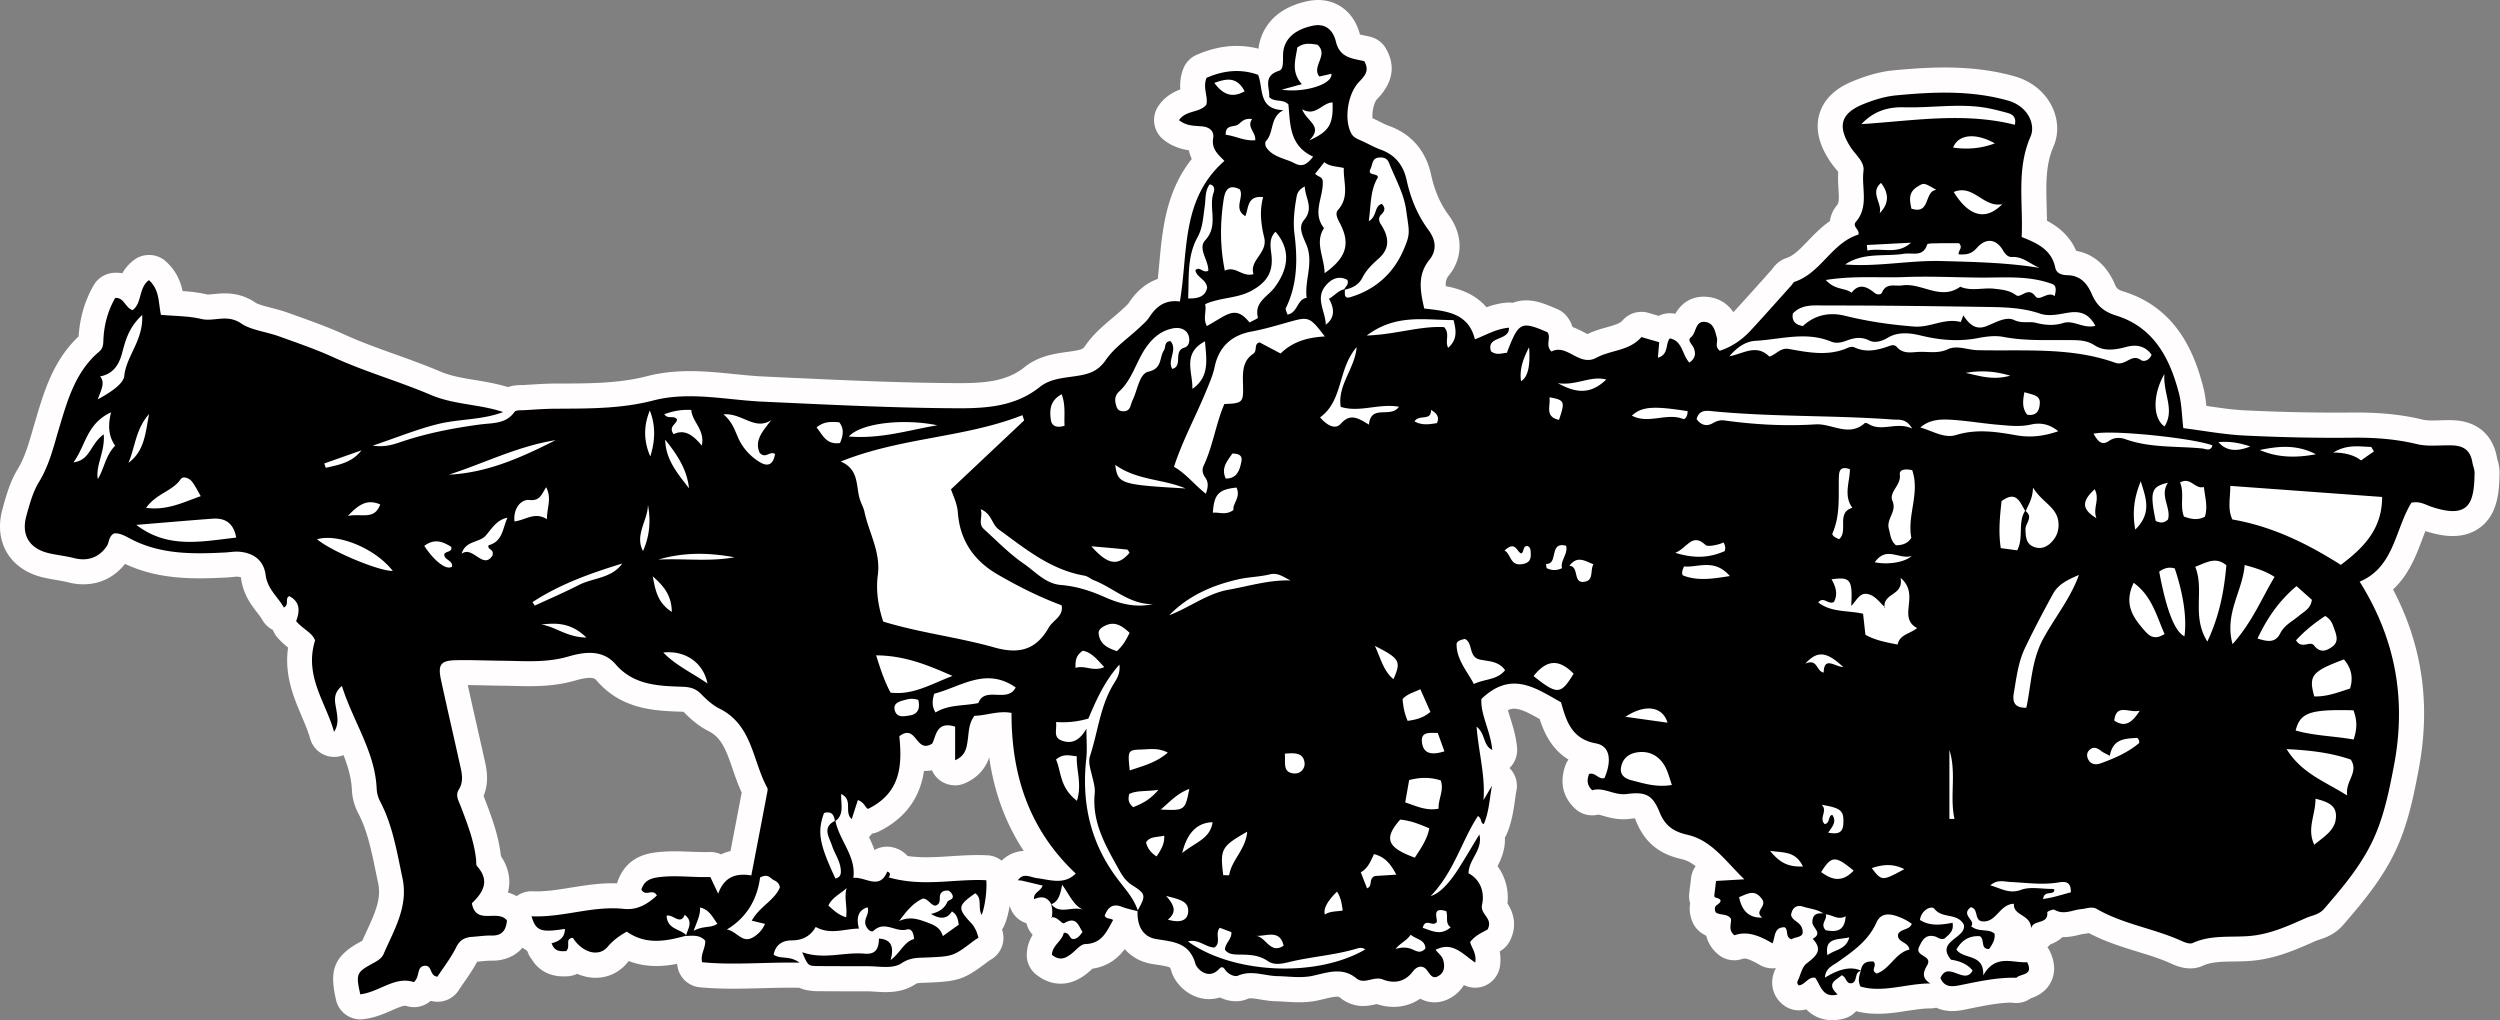
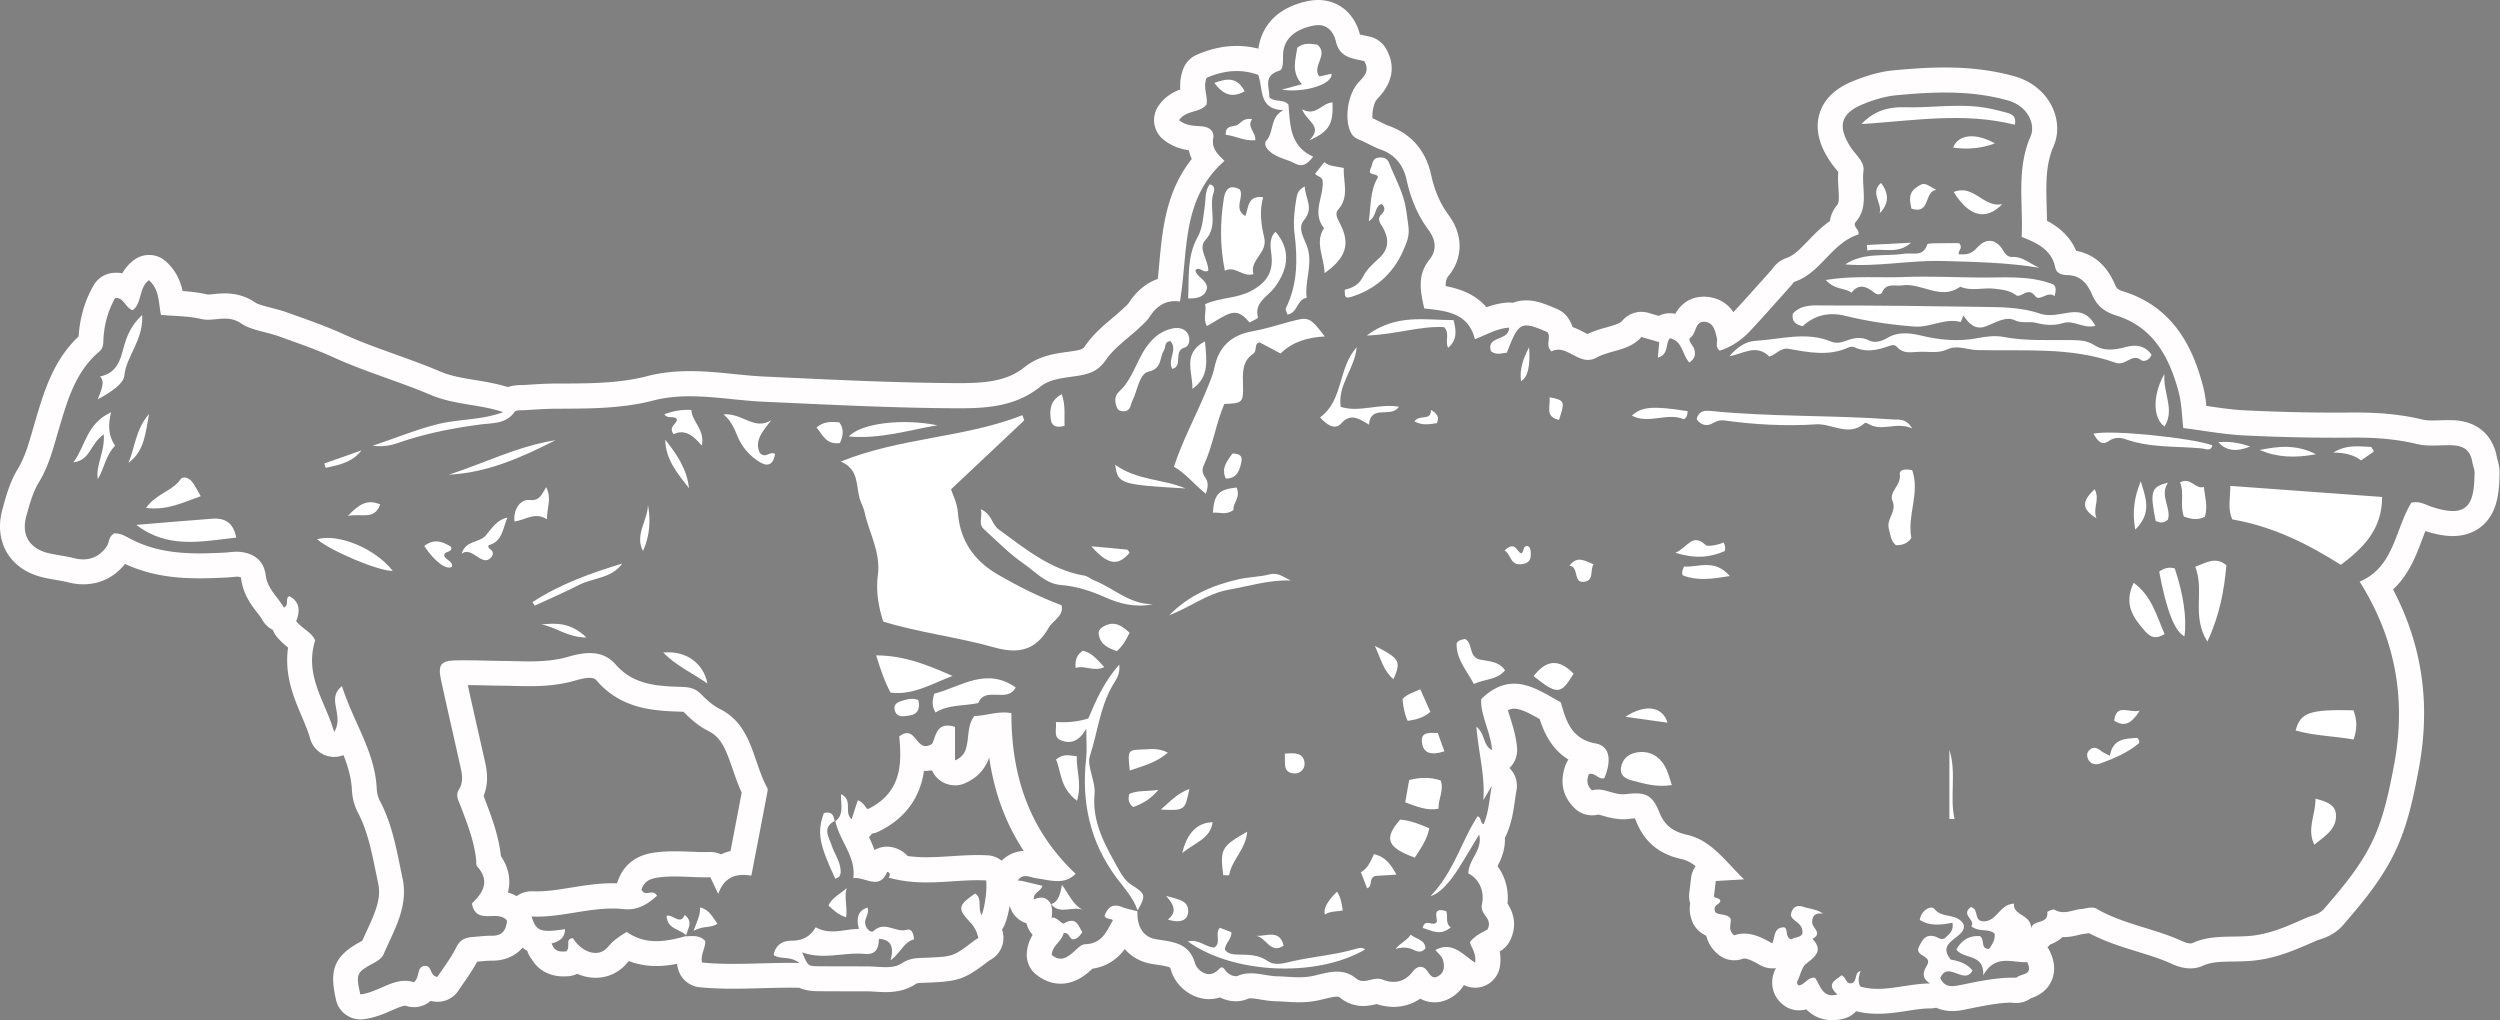
<svg xmlns="http://www.w3.org/2000/svg" width="593" height="242" fill="none">
  <rect width="100%" height="100%" fill="#808080" stroke="none" />
  <path fill="#fff" d="M287.701 121.61c1.56-.17 3.1.68 4.88-.65-.22-1.61 1.8-2.94.73-5.32-4.24.45-5.33 1.58-5.61 5.97Zm6.78-12.19c.32-1.56-.93-1.83-2.15-1.84-1.2 1.76-2.75 3.4-1.57 5.94 2.76 0 3.33-2.11 3.72-4.1Zm-6.85 85.61c-3.66.1-6.06 2.54-7.2 7.31 3.18-2.6 6.64-3.37 7.2-7.31Zm-5.52-7.9c-2.9 1.06-4.71 3.14-6.78 4.9 5.71.26 5.77.22 6.78-4.9Zm15.22-122.1c-1.04-3.37 3.44-4.98 2.54-8.69-.75-3.09-1.16-6.31-.25-9.58-3.85-.45-3.41 2.61-4.23 4.5-2.94-1.76-.19-4.5-1.32-6.34-2.86-1.5-3.55.65-3.81 2.35-.83 5.42-.94 10.87.27 16.93 2.59-1.24 4.02 1.58 6.8.83Zm-2.1-43.37c-1.82-3.52-4.3-3.05-7.19-1.99 1.97 2.63 4.07 3.72 7.19 1.99Zm-18.23 156.86c-2.23-1.18-4.24-.8-6.13-.74-3.39.1-3.4.21-2.89 4.98 3.25-1.12 6.25-1.83 9.02-4.23v-.01ZM305 73.09c-.16.32.2.89.38 1.53 2.46-.38 2.26-3.68 4.56-3.97-.5-3.8 1.33-7.47.34-11.42-.57-2.26-2.74-4.91-.99-6.99 2.43-2.89.34-5.05.19-8.02-1.49.81-1.78 1.68-1.95 2.69-.49 2.82-.82 5.68-.47 8.5.77 6.09.73 12.02-2.04 17.68H305Zm-19.18 7.87c-5.51 2.89-2.83 7.43-2.99 11.29 4.16-2.88 3.34-6.98 2.99-11.29Zm26.121-39.73c.64.71 1.73.7 1.8 1.74.25 3.71-2.62 7.51.31 11.14-2.25 3.45.03 6.73.14 10.67 5.03-3.57 6.06-6.78 3.87-11.33-.61-1.25-1.59-2.65-.69-3.67 2.78-3.13 1.22-6.54 1.36-9.94-1.77-.4-3.4-.34-4.61-1.37-.85 1.07-1.52 1.91-2.19 2.75l.01.01Z" />
  <path fill="#fff" d="M306.15 76.25c-3.06.85-6.11 1.79-9.22 2.36-4.87.88-7.83 3.69-8.82 8.39-.46 2.17-1.35 4.1-2.17 6.1-2.41 5.83-5.46 11.4-7.48 17.61 2.92 1.66 4.81 4.26 7.56 6.4.6-1.71.61-2.8-.14-3.84-.64-.88-.85-1.85-.38-2.83 2.21-4.69 2.88-9.91 4.91-14.62 4.29-.15 4.54-.35 4.43-4.39-.07-2.82-.27-5.74 2.39-7.5 1.12-.75.07-2.4 1.55-2.72 1.51.8 2.98 1.58 4.97 2.64 2.93-2.86 6.47-3.82 10.49-4.04-3.5-4.61-3.84-4.72-8.09-3.55v-.01Zm9.93-51.95c-2.5.06-3.96 3.45-7.22 1.62 1.11 2.98 5.14 4.02 1.68 7.39 4.74-2.12 5.74-3.84 5.53-9.01h.01Zm-9.14 159.16c1.58.13 2.66-1.22 2.5-2.53-.3-2.42-2.27-2.36-4.69-2.16.2 2.23-.589 4.45 2.181 4.69h.009Zm8.88-165.97c-.92.21-1.83.42-2.87.65-1.91-2.4 2.32-5.11-.45-7.54-1.46-.19-3.09-.6-4.77.68-.41 2.85-1.54 5.82 1.09 8.68-1.77.49-3.21.88-4.79 1.31 5.35.81 12.18-1.29 11.79-3.77v-.01Zm-58.989 136.87c-1.28.9-1.83 1.85-1.71 4.07 2.26-.71 4.17.99 6.81-.19-1.75-1.87-3.02-3.49-5.1-3.88Zm33.329 53.23c.48 0 1.4.06 1.4 0 .54-3.57 3.95-6.1 4.27-10.31-6.15 3.51-6.45 4.1-5.68 10.32l.01-.01Zm-22.22-57.5c-1.87-1.72-3.56-2.84-5.96-1.61-.77.4-1.5.93-1.37 1.89.34 2.57 2.3 3.37 4.31 4.08 1.29-1.18 2.11-2.42 3.02-4.36Zm30.04 71.9c2.26.27 3.39 4.45 6.49 2.32-.89-3.9-3.99-2.24-6.49-2.32Zm3.211-85.75c-2.41.6-4.96.61-7.39 1.16-6.22 1.4-11.92 3.89-16.47 8.54 4.8-1.82 9.05-5.16 14.05-6.05 4.88-.86 9.71-2.39 14.78-2.2-1.62-.73-2.94-1.96-4.97-1.46v.01ZM290.76 31.98c2.24.22 4.35 1.52 7 1.28.15-1.99-2.1-3.08-.76-5-2.39-.38-2.72 1.24-3.88 1.53-1.03.26-2.5.1-2.38 2.19h.02Zm-82.94 123.47c1.05 3.33 1.97 6.14 3.42 8.84 5.35.65 9.63-2.04 14.69-3.96-5.94-2.6-11.29-4.83-18.11-4.88Zm10.01 10.58c-1.43-.48-2.39-.22-3.34.04-1.31.36-2.76.78-2.21 2.55.53 1.68 2.15 1.28 3.37 1.11 2.03-.27 2.67-1.59 2.17-3.69l.01-.01Zm68.031-93.87c.39 1.66-.59 3.42.42 5.18 5.03-2.81 6.76-4.99 10.11-.85.68-.39 2.05-.96 1.99-1.17-.92-3.65 2.27-4.9 3.91-7.08 3.65-4.84 3.68-9.36.25-13.27-1.67 1.68-1.12 3.8-.93 5.7.4 4.05-1.3 6.44-4.87 8.35-3.37 1.81-7.18 1.48-10.86 3.12l-.02.02Zm-86.791 28.01c-1.88-.15-3.67-.25-5.38 1.23 1.45 1.71 2.22 4.14 5.55 3.69.79-1.87 1-3.41-.18-4.92h.01Zm69.39 109.77c-1.34-.86-2.2-2.07-2.92-3.37-3.17-5.7-6.59-11.33-5.91-18.3.14-1.51-.32-2.98-.68-4.44-.35-1.44-.88-3.14-.45-4.44 1.83-5.53 2.36-11.47 5.32-16.65.78-1.37 1.96-2.7 1.67-5.1-3.66 4.11-5.58 8.65-7.36 12.8-2.68.79-5.07.98-7.67.83.23 1.83-.71 3.58 1.24 4.35 2.31.91 4.28.2 5.97-2.78 0 3.05.19 5.06-.03 7.03-1.17 10.36.89 19.84 7.19 28.32 1.83 2.47 4.011 4.76 5.011 7.77 1.99-3.58 1.939-3.9-1.381-6.03v.01Zm-70.489-15.19c-.19-1.5-.84-2.38-2.55-1.88-1.64 4.51-1.16 7.29 2.7 15.55 1.23-.31 1.38-1.12 1.25-2.27-.22-2.05-1.46-3.68-2.07-5.55-.64-1.96-2.38-4.29.66-5.84l.01-.01Zm53.94 15.14c-.45 2.36-.88 3.97-2.56 4.59 2.08 2.68 5.24.17 7.83 1.47-2.54-1.02-3.37-3.44-5.27-6.06Z" />
  <path fill="#fff" d="M255.42 179.39c-1.75-.18-3.18-.72-4.93.76 1.28 2.89.83 6.64 4.97 9.79 1.23-4.11-.2-7.23-.04-10.54v-.01Zm-3.6-35.81c-5.4-2.02-10.39-4.54-15.23-7.35-5.59-3.25-8.9-8.09-9.37-14.61-.15-2.08-1.04-3.86-1.64-5.55 6.05-5.7 11.71-11.02 17.36-16.35l-.41-1.24c-13.74 5.41-28.75 5.22-43.11 11 4.33 1.82 3.61 5.62 4.47 8.71.31 1.1.96 2.22 1.16 3.17 1.04 4.99 3.9 9.54 3.18 15.02-.48 3.61.05 7.35 1.28 11.06 8.65 2.66 17.71 3.69 26.38 6.14 5.99 1.69 9.95.46 12.89-4.73 1-1.75 3.57-2.67 3.04-5.27Zm-30.229 20.97c-.45 1.61-.61 2.91.32 4.45 3.1-1.93 6.74-1.51 10.16-2.24 1.52-4.11 6.93.12 8.85-3.7-7.07-4.91-12.92-.18-19.33 1.49Zm44.839-67c1.83.03 1.67-1.53 2.24-2.66 1.17-2.35 1.58-6.24 3.72-6.72 3.39-.76 2.57-3.37 3.69-5.04.49-.73 0-2.07 1.55-2.23 1.83 2.07-.81 4.5.44 6.6 2.65-.68.12-4.27 2.9-5.05 1.26-.36 1.33-2.03.9-3.04-.56-1.32-1.99-1.79-3.41-1.56-2.78.46-4.79 2.05-6.46 4.35-2.46 3.39-3.34 7.74-6.52 10.66-1.19 1.09-1.07 2.34-.6 3.68.26.76.86 1 1.55 1.01ZM196.5 214.79c1.24 1.11 2.31 2.2 4.2 2.79.37-2.43-.54-4.65.14-6.94-1.45 1.4-3.36 2.12-4.34 4.15Zm84.7-98.93c-5.25-2.26-11.47-1.87-16.67-5.6.62 4.51 1.16 4.71 16.67 5.6Zm5.131-47.58c-.16-2.07-2.49-2.42-2.78-4.19 1.05-1.04 1.74.79 3.06.14.06-2.58-2.57-5.26-.71-7.27 3.28-3.55.63-7.74 2.01-11.39.16-.43.28-1.67-.98-1.83-1.17 1.59-.9 3.49-1.17 5.26-.38 2.46-.44 5-1.69 7.25-2.55 4.59-2.01 9.56-2.24 14.54 2.47.06 4.05-.48 4.5-2.51Zm-18.391 62.83c-.2-.26-.38-.72-.61-.74-2.74-.29-5.49-.52-8.45-.78 3.89 4.42 6.32 4.78 9.06 1.52Zm-45.59-30.23c-8.26-1.68-18.16-.5-21.01 2.66 7.61.63 14.23-1.54 21.01-2.66Zm30.171.11c-.14-2.38.31-4.75-.68-7.48-2.81 1.51-2.9 3.79-2.58 6.05.22 1.58 1.44 1.98 3.25 1.43h.01Z" />
  <path fill="#fff" d="M232.621 120.79h-.02c.6 1.75-.72 3.37.77 4.71 3.09 2.81 6.04 5.86 9.46 8.21 2.77 1.9 5.14 4.75 8.82 5.05 3.69.3 7.04 1.39 10.45 2.9 3.41 1.52 7.22 2.56 11.37 1.64-5.56.09-9.32-3.84-14-5.66-.77-.3-1.44-.95-2.23-1.09-8.03-1.38-14.07-6.39-20.36-10.98-1.66-1.21-1.63-3.73-4.28-4.79l.02.01Zm87.659-50.3c5.84-1.73 10.15-5.54 12.55-11.01 1.83-4.16 1.44-4.33.72-9.61-.56-4.04-2.61-7.54-4.08-11.25-.45-1.12-1.36-1.36-2.45-1.24-1.6.17-1.42 1.67-1.91 2.62-.93 1.84 1.69.93 1.73 2.07-1.88 3.12-1.62 6.56-2.17 10.4 2.05-1.19 1.24-3.57 3.09-4.11.9.92.77 1.66-.13 2.53-.61.59-.69 1.38-.13 2.24 2.15 3.29 2.1 5.88-.45 8.17-1.51 1.36-2.94 2.69-3.86 4.52-.87 1.74-2.43 2.5-4.21 2.9.05.88-.27 2.23 1.29 1.76l.01.01ZM105.4 131.42c.5-.75 1.88-.41 1.64-1.68-1.96-1.24-3.95-2.1-6.41-.24 2.48 3.76 5.31 5.82 6.57 4.92.3-1.53-2.03-1.6-1.81-3h.01Zm58.031-15.61c-.48-4.57-2.93-8.11-5.64-11.52.07 4.71 2.97 8.08 5.64 11.52Zm-2.86-16.35c.08 1.1-2.17 1.68-.78 3.53 2.68-1.29 4.69.34 6.68 2.71.8-3.81-2.32-5.61-2.49-8.46-2.46-.13-4.39.29-6.4 1.01.86 1.31 2.16.16 2.99 1.2v.01Zm-54.081 13.13c9.21-.45 17.31-4.14 25.29-8.18-8.87 1.39-16.88 5.45-25.29 8.18Zm20.37 31.06c3.49-1.62 7.02-3.13 10.43-4.88s7.79-1.55 10.31-5.1c-7.45 2.28-14.76 4.87-21.3 9.16.18.27.37.54.55.82h.01Zm1.511 4.49c3.33.45 6.03 3.03 10.73 3.08-3.7-3.57-7.17-3.49-10.73-3.08Zm37.68 67.11c.1 1.62-.54 2.94-1.53 5.54 2.43-1.32 4.13-.57 5.64-1.7-1.17-1.57-1.92-3.36-4.11-3.84Zm-50.851-88.2c-1.5 1.71-4.82 1.13-5.69 4.31 2.58-2.07 5.11 3.91 7.31.39.44-1.67-1.32-1.27-.92-2.43 3.37-.87 3.33-4.07 4.48-6.55-2.58.52-3.68 2.56-5.18 4.27v.01Zm14.531-3.89c0-2.85 1.2-4.87-.18-7.6-1.08 1.68-1.46 3.31-3.96 3.04-2.05-.22-3.88 2.07-3.56 5.08 2.64-.3 4.78-2.37 7.71-.51l-.01-.01Zm22.789 7.54c1.59-3.54 1.88-7.21 1.17-10.97 0 3.67-3.21 7.14-1.17 10.97ZM26.33 97.8c-5.84 2.7-6.01 7.94-8.91 11.87 4.06-.52 3.9-4.33 7.19-6.65.32 4.27-1.97 7.28-1.41 10.62 1.55-2.53 1.81-5.58 4.11-7.92-1.48-2.14-1.79-4.51-.97-7.92h-.01Zm4.13 12c3.83-2.81 4.03-7.04 4.9-11.59-3.2 3.59-3.31 7.92-4.9 11.59Zm3.27-35.09c-3.31 3.09-4 6.22-4.82 9.22-.77 2.78-2.16 4.77-5.17 5.36 1.22 1.4.37 2.95-.55 5.44 3.31-1.81 6.09-3.72 6.29-5.58.5-4.79 4.55-8.37 4.25-14.44Zm128.69 142.31c-1.07 2.58-2.78-.23-4.31.21.17 3.28 3.24 3.09 4.64 4.63.39-1.59 1.75-3.22-.34-4.84h.01ZM47.61 117.69c-.77-1.31-1.32-2.51-2.12-3.5-.65-.79-2.08-1.36-2.66-.51-1.94 2.85-5.72 3.33-8.19 6.8 5.12.64 8.83-1.35 12.97-2.78v-.01Zm38.13-10.86c-2.94 1.04-5.89 2.07-8.83 3.12l.36 1.02c3.06-.69 6.2-1.2 8.47-4.14Zm-10.53 21.08c3.34 2.85 14.68 7.59 17.95 7.51-4.07-5.27-12.89-8.96-17.95-7.51Zm7.31-5.53c3.33-.67 6.26 1.08 7.67-2.73-3.04-1.29-5.03-.09-7.67 2.73Zm-32.1.65c-5.92.44-11.83.96-18.08 1.47 7.48 5.77 15.51 3.92 23.69 3.02-.61-3.36-2.53-4.71-5.61-4.49Zm133.43-15.34c-1.28-.82-2.17 1.24-3.63-.26-1.36-2.93.73-5.2 2.74-7.78-3.96 2.58-6.84-1.72-11.33-1.37 2.37 2.05 2.78 4.26 3.77 6.19 1.1 2.15 2.73 3.84 4.73 5.09 2.18 1.36 3.33.46 3.72-1.87ZM313.131 99c1.53 1.79 3.55 3.04 4.91 1.52 2.23-2.51 4.03-1.42 6.67.2.49-4.96 5.17-1.39 7.12-4.24-4.87-.84-9.29 1.44-13.81.03-.81-5.18 3.33-9 3.79-14.17-4.55 5.18-3.14 12.66-8.69 16.66h.01Zm20.77 71.99c2.12-.3 3.83-.78 5.38-2.14-.8-1.8-1.58-3.57-2.39-5.38-1.54.79-3.06 1.08-4.21 2.34.14 1.58.35 3.19 1.21 5.18h.01Zm6.929-70.62c.59-1.36.14-2.26-1.41-3.14.08 2.76-2.74.95-3.91 2.72 1.85 1.03 3.56.68 5.31.42h.01Zm-66.049 86.99c-3.02.41-5.05.09-6.91.96-.33 1.29-.2 2.2.93 3.13 1.82-.74 3.74-1.49 5.97-4.09h.01Zm60.819 16.07c1.38-2.17 2.93-4.28 3.43-6.96-2.31-.97-4.31-1.82-6.9-2.07-3.96 4.51-3.14 6.62 3.47 9.04v-.01Zm-21.339 13.5c1.27-.85 2.81-.68 4.24-.97-.27-1.62-.37-2.92-1.36-4.47-2.32 2.28-3.28 4.09-2.88 5.44Zm48.44-134.57c-1.3 2.55-2.331 5.06-1.911 8.05 1.6-.9 2.241-3.58 1.911-8.05Zm-36.571 70.85c1.49 3.3 2.09 5.99 4.4 7.89 1.86-4.23 1.54-4.87-4.4-7.89Zm43.661-53.61c1.49-4.39 1.37-4.71-2.26-5.36.35 2.04-1.22 4.58 2.26 5.36Zm-212.46 55.19c2.96 3.05 6.59 4.67 10.48 7.34-1-5.03-5.38-7.9-10.48-7.34Z" />
-   <path fill="#fff" d="M314.46 67.74c-2.55 3.05-.09 5.97.02 9.28 1.98-1.49 2.23-3.54.75-6.16 1.26-.64 2.13-1.9 3.62-2.24.27-.67 1.17-1.11.73-2.24-2.03-1.09-3.8-.25-5.13 1.35l.01.01Zm56.051 67.03c-.45-1.77 1.44-3.31.99-5.31-4.2-1.12-1.74 4.45-4.78 4.3l.13 1c1.06.49 2.16.7 3.65.02l.01-.01ZM159.35 145.14c-.04-4.17-2.19-6.36-4.53-8.44.62 3.01.98 6.17 4.53 8.44Zm-3.2-12.4c6.01-.32 12.05.55 18.05-.55-6.05-1.13-12.07-1.23-18.05.55Zm27.001 75.77c-.63-.47-1.18-1.24-2.86-.37-.62 4.81-2.9 9.36-7.88 12.34 2.35.4 3.59 3.25 6.03 1.95a6.575 6.575 0 0 0 3.01-3.29c-1-.24-1.95-.47-3.15-.76 1.87-3.37 5.46-4.84 6.68-7.91-.26-1.36-1.21-1.48-1.85-1.95l.02-.01ZM154.14 97.37c-1.48 3.57-1.51 7.19.11 10.9 1.14-3.6 1.33-7.25-.11-10.9Zm65.28 121.25c1.95.72 3.54 1.21 4.22 3.42 1.44-1.04 2.64-1.9 3.76-2.7-.17-1.36-.45-2.48-1.62-3.15-1.2 1.93-2.87 1.82-4.97.6 1.78-.43 3.13-1.14 3.91-2.86.25-.55 1.71-.51 1.17-1.7-.18-.41-.64-.94-1.01-.97-1.11-.1-1.96.37-1.96 1.65 0 .89-.04 1.68-1.14 1.92-1.13-.27-1.64-1.66-2.86-1.69-2.53 1.12-4.03 3.21-5.66 5.34 2.21-1.02 3.97-.66 6.17.14h-.01ZM369.521 90.89c4.91 2.72 8.089 2.34 11.489-.86-3.78-1-7.039 1.51-11.489.86ZM271.85 199.82c.35 1.43 1.14 2.44 2.5 3.33.96-1.48 1.92-2.87 1.8-4.93-1.75.45-3.39.1-4.31 1.6h.01Zm172.84-66.45c3.09.64 7.04.05 8.77-1.49-3.07.91-5.96-2.46-8.77 1.49Zm7.02 72.79c-2.66-1.34-5.1-1.14-7.72-.24 2.35 3.1 2.46 3.1 7.72.24Zm-6.66 12.65c-1.91 4.32-5.58 6.84-9.25 9.43-1.16.81-2.86 1.42-2.96 3.65 3.45-2.16 6.28-2.7 8.51-1.66v-.03c.29-1.95 1.56-2.24 2.98-2.14 1.02.97-.86 2.04.77 2.85 3.18-1.09 4.43-4.92 7.77-5.69-.37-1.96-2.97-1.65-2.7-3.62.6-1.36 2.71-.95 3.25-2.47-1.17-.88-2.31-1.38-3.28-1.74-1.78-.65-4.01-1.04-5.1 1.42h.01Zm43.17-116.52c-2.27-1.86-4.45-2.05-6.54-1.58-2.54.57-5.01.27-7.5.06-3.67-.3-7.31-.93-10.98-1.18-2.67-.18-5.42-.19-7.69 1.81 2.91.81 5.66 2.65 8.47 1.79 4.85-1.5 9.54-.79 14.3.06 3.25.57 6.38.27 9.95-.96h-.01Zm-5.74 27.46c1.81.66 3.32-.14 4.44-1.48.95-1.13 1.44-2.39 1.36-4.08-.19-3.88-3.76-4.81-6.05-8.52-.1 2.89-1.22 4.11-1.72 5.62 1.83 1.4-.12 2.86-.08 4.29.06 1.69.1 3.46 2.04 4.17h.01Zm5.241 79.65c-3.62.5-7.19-.02-10.78-.19-1.56-.07-3.16-.69-4.82.8 2.65.76 4.52 2.09 7.28 1.06 2.18-.81 4.9-.19 7.38-.22.5 0 .64.2.43.61-.61.79-2.34-.17-2.58 1.8.98-.19 1.75-.3 2.5-.49 1.37-.35 2.74-.75 4.06-1.11.11-3.12-2.06-2.47-3.49-2.27l.02.01Zm-3.88-113.77c.09-1.94-1.78-1.99-3.64-2.61-.48 2.28-.49 3.96.67 5.34 2.52.39 2.9-1.4 2.97-2.74v.01Zm-17.591-7.18c3.17.65 6.311 1.85 10.591.66-4.1-1.2-7.321-1.22-10.591-.66Zm8.531 30.43c-.39 3.57-.79 7.31-.18 11.14 1.46.2 2.71.37 3.89.53 1.6-3.08.08-6.55 1.87-9.37 0 0 .03.02.04.03-1.28-1.93-2.01-5.01-5.63-2.33h.01Zm-56.851 94.38c-1.73-2.41-3.31-1.29-5.42-.46.65 3.38 2.49 4.99 5.5 4.85-2.09-1.54 1.23-2.57-.08-4.39Zm19.27-55.06c-3.96-3.67-6.06-3.96-9.01-.79 3.04-1.29 2.58 1.86 4.39 2.11.06-3.99 2.72-1.34 4.63-1.32h-.01Zm-17.34 43.63c2.22 2.68 4.16 3.88 7.8 3.69-1.8-3.66-4.49-3.22-7.8-3.69Zm19.51-81.38c-2.15-2.91-.6-6.13-.58-9.16-2.56-.88-2.6.69-2.63 2.31-.08 4.32.32 8.69-1.48 12.84-.25.57.59 1.09 1.55 1.44 2.23-1.9-.77-6.29 3.13-7.43h.01Zm-5.89 106.14c1.59-1.36 4.4-1.23 5.17-4.24-2.82.62-5.93 0-5.17 4.24Zm3.761-31.19c.15-3.13-.49-3.72-5.16-4.51 1.57 1.39-.73 3.15.73 4.59 1.36-.26.73-1.92 1.79-2.21 1.19 1.66-.04 2.84-.95 4.25 1.9.29 3.46.36 3.58-2.12h.01Zm.499 21.94c-1.87 1.06-3.22-.42-4.74-.4.46 1.17-1.45 2.24.02 3.74 2.27.37 4.47.44 4.72-3.33v-.01Zm1.941-10.83c-4.37-3.62-5.24-3.56-7.71.35 2.48 1.79 4.9 2.64 7.71-.35Zm11.12-69.45c.79 4.24-3.98 3.53-3.79 6.87.06.05.11.1.16.15l-.15.13c-.01-.1 0-.19-.01-.28-1.28-1.17-2.29-2.75-4.17-3.04-1.73-.27-2.42 1.5-3.73 2.85.35-6.29-.19-6.95-4.67-6.31 1.01 1.74 1.56 3.51.57 5.36-1.29.77-2.47-1.43-3.72.11 3.1 2.44 7 1.85 10.63 2.69.2 1.77.38 3.39.56 4.99 2.39 1.34 4.83 1.76 7.63 2.32.5-2.43 3.02-2.55 4.62-3.91-4.79-2.59.87-7.86-3.92-11.92l-.01-.01Zm98.139 28.14c3 .1 5.73-.99 8.49-1.87.85-2.74.22-4.94-1.46-6.92-7.62 2.86-8.4 3.83-7.03 8.78v.01Zm-16.5-31.18c-.5 6.3-4.87 11.45-2.88 18.77 4.72-5.3 6.9-10.86 9.97-15.94-2.13-1.36-4.17-2.02-7.09-2.82v-.01Zm15.921 8.24c-1.07-.95-2.17-1.92-3.65-3.24-4.23 3.59-6.97 7.64-9.24 12.43 2.39.74 4.21 1.13 5.42-1.28.95-1.89 2.84-2.8 4.38-4.08 1.26-1.04 2.86-1.79 3.09-3.84v.01Zm-61.35-1.46c-2.34 4.26-4.61 8.56-6.7 12.94-1.6 3.36-2.02 7.07-2.64 10.71-.39 2.28.38 3.48 2.97 3.43 1.23-5.63 1.17-11.21 4.08-16.5 2.74-4.99 6.43-9.49 8.4-15.01-2.5 1.08-4.87 2.15-6.12 4.44l.01-.01Zm64.539 5.31c-2.66 1.74-4.99 3.65-6.92 5.77 1.38 2.26 3.31-.02 4.28 1.23 1.45 1.87 2.95 1.28 4.32.29 1.71-1.25.9-3 .35-4.54-.33-.91-.63-1.9-2.03-2.75Zm6.04 34.06c-4.54-1.57-9.39-2.2-15.21-2.48 3.59 5.77 8.99 7.61 14.37 11-.49-3.55 2.84-5.46.85-8.52h-.01Z" />
-   <path fill="#fff" d="M434.601 239.03c-2.85 0-4.37-1.75-5.27-3.23-.6.4-1.36.78-2.33.89-.11.01-.22.02-.33.02-.59 0-1.17-.18-1.67-.51-1.65-1.12-2.15-3.12-1.24-4.97.16-.33.29-.71.43-1.08.46-1.25 1.03-2.8 2.4-3.89l.19-.15c.39-.31.93-.74 1.26-1.06-.04-.05-.08-.1-.14-.16-.43.18-.82.29-1.09.36-.13.04-.27.07-.4.11a2.959 2.959 0 0 1-2.65.23c-.28-.11-.54-.24-.77-.38-.36.65-.95 1.15-1.67 1.39-.31.1-.62.15-.94.15-.52 0-1.03-.14-1.49-.4-1.64-.95-3.54-1.93-5.17-1.93-.47 0-.92.08-1.36.24a2.949 2.949 0 0 1-2.91-.51c-1.74-1.46-2.03-3.16-2.01-4.38-.67-.13-1.5-.37-2.3-.96-.43-.32-.77-.75-.98-1.25-.56-1.34-.51-2.5-.15-3.44-.34-.56-.48-1.22-.4-1.88l.43-3.62a2.98 2.98 0 0 1 2.77-2.62c.09 0 .18-.01.27-.02-2.41-2.5-4.59-4.41-7.57-5.08-4.42-1.01-7.09-3.2-8.66-7.11-1.07-2.65-1.54-2.65-2.81-2.65-.51 0-1.12.05-1.89.15-.38.05-.75.07-1.12.07-1.51 0-2.82-.37-3.97-.7-.78-.22-1.53-.43-2.08-.43-.17 0-.32.02-.46.07a2.947 2.947 0 0 1-2.91-.66c-2.99-2.78-1.92-5.94-1.56-6.98.29-.86.96-1.53 1.81-1.84a4.467 4.467 0 0 1 2.71-.11c.07-.64-.01-1.05-.11-1.23-.02-.04-.08-.15-.49-.22-7.11-1.3-9.11-6.66-10.26-10.68-.16-.09-.31-.18-.47-.27-2.86-1.64-5.56-3.18-8.09-3.18-1.06 0-2.66.22-4.81 1.98.14 1.18.58 2.57 1.03 4.03.61 1.94 1.3 4.15 1.5 6.5a2.973 2.973 0 0 1-2.56 3.2c.13.89.24 1.79.34 2.7.08.02.16.05.24.08a2.97 2.97 0 0 1 1.88 3.32c-.15.82-.27 1.66-.39 2.49-.34 2.37-.68 4.81-1.74 7.26-.18.42-.45.78-.78 1.06.52 2.94-.69 5.19-1.58 6.86-.24.46-.47.88-.65 1.29 2.47 2.23 3.56 5.6 2.83 9.13.08.13.2.31.3.45.74 1.05 2.27 3.22.75 6.32-.26.53-.67.97-1.18 1.26-.24.14-.51.28-.79.43-.44.23-.9.48-1.33.76.46 1.07.93 2.54.64 4.53-.15 1-.79 1.86-1.71 2.28-.39.18-.81.26-1.23.26-.56 0-1.13-.16-1.61-.48-.71-.46-1.36-.96-1.98-1.44-.29-.22-.57-.44-.85-.64.16 2.9-1.49 4.45-2.32 5.03-.96.68-1.89 1-2.86 1-1.65 0-2.71-.91-3.44-1.78-1.7 1.87-3.86 2.86-6.29 2.86-1.2 0-2.45-.25-3.7-.74-.3 0-.74.1-1.16.2-.68.16-1.46.33-2.34.33-1.34 0-2.53-.42-3.54-1.25-.82-.68-1.63-.97-2.71-.97s-2.35.3-3.68.62c-.45.11-.9.22-1.35.32-1.22.27-2.47.39-3.95.39-1.04 0-2.04-.06-3.01-.12-.73-.05-1.47-.09-2.2-.11-1.23-.03-2.37-.21-3.46-.4-.99-.16-1.92-.32-2.77-.32-.72 0-1.33.11-1.89.36-.51.22-1.07.33-1.67.33-1.19 0-2.47-.47-3.53-1.26-1.06.59-2.06.75-2.82.75-2.99 0-5.51-2.38-6.13-4.59-.72-2.57-2-2.97-5.78-3.54-.39-.06-.78-.12-1.18-.18-3.68-.61-6.12-3.29-6.73-7.19h-.02c-.04.42-.16.83-.38 1.22-.17.3-.34.6-.5.9-1.3 2.39-3.26 5.97-8.22 6.29-.21.16-.54.47-.77.68-.36.34-.72.67-1.08.94-1.07.85-2.55 1.82-4.44 1.82-1.37 0-2.71-.51-3.96-1.52a2.981 2.981 0 0 1-1.11-2.39c.06-2.27 1.32-3.78 2.16-4.78.23-.27.56-.66.66-.86-.74-.03-1.46-.33-2.01-.87l-.18-.18a2.97 2.97 0 0 1-.56-3.41c0-.12 0-.23-.02-.34-.04.02-.08.03-.12.05-.39.17-.8.26-1.21.26-.49 0-.99-.12-1.43-.37a3 3 0 0 1-1.51-2.17c-.1-.66-.05-1.25.08-1.77l-.64-.15c-.04 0-.5-.03-.63-.04a2.98 2.98 0 0 1-2.41-1.73c-.44-.96-.33-2.09.28-2.95 1.35-1.9 3.07-2.3 4.27-2.3.89 0 1.67.21 2.29.39.3.08.58.16.76.18.59.08 1.18.18 1.77.28.57.1 1.12.19 1.64.26-8.08-9.1-12.27-20.26-12.74-33.9-.65.07-1.32.19-2.02.31-.65.11-1.31.23-2 .32-.17.57-.26 1.25-.35 2.12-.05.45-.1.89-.17 1.34-.29 1.98-.78 5.24-4.71 6.98-.38.17-.79.25-1.2.25a2.972 2.972 0 0 1-2.97-2.97v-2.3c-.23.34-.53.64-.88.86-1.04.66-2.09 1-3.12 1-1.29 0-2.28-.49-3.04-1.09.02 5.24-1.36 11.82-9.3 15.72-.41.2-.86.31-1.31.31h-.12c-.29-.01-.55-.06-.79-.13-.05.17-.11.34-.16.51a2.964 2.964 0 0 1-2.63 2.05c.22.45.45.92.68 1.38 1.04 2.07 2.17 4.34 2.49 6.99.24.06.47.13.69.19.48.14 1.02.29 1.36.33.06-.1.15-.26.25-.5a2.969 2.969 0 0 1 3.39-1.79c1.17.26 2.09.96 2.58 1.9 1.86.37 3.86.54 6.14.54 2 0 4.03-.13 6-.26 2-.13 4.06-.26 6.12-.26.73 0 1.45.02 2.18.05 1.47.08 2.66 1.21 2.8 2.67.28 2.8-.35 7.43-1.32 9.7-.26.62-.72 1.11-1.28 1.43.17.38.28.75.4 1.14.06.2.13.43.23.7.45 1.31-.07 2.76-1.25 3.49l-.26.15c-.17.1-.38.22-.56.36-5.38 4.08-5.97 4.3-12.72 4.6l-.94.03c-1.68.05-2.61.11-3.65.82-1.86 1.26-4 1.4-5.44 1.4-.76 0-1.54-.05-2.32-.1-.61-.04-1.22-.08-1.8-.08-1.71-.01-3.41-.01-5.11-.01-2.29 0-4.57 0-6.86-.03-1.75-.02-2.89-.29-3.75-.86-.19.04-.38.06-.58.06h-.05c-.71-.01-1.42-.02-2.12-.02-2.38 0-4.71.06-6.97.12s-4.4.12-6.58.12c-2.92 0-5.36-.1-7.68-.33a2.967 2.967 0 0 1-2.61-2.29c-.37-1.58-.06-2.93.25-3.97-.23 0-.46.02-.69.04l-.3.02c-2.3.62-4.74 1.15-7.24 1.15s-4.85-.55-6.97-1.66c-.86.58-1.58 1.2-2.24 1.99-1.32 1.58-3.16 2.46-5.2 2.46-1.57 0-3.16-.53-4.6-1.49-.09.1-.18.2-.29.3-.53.51-1.22.8-1.95.83h-.15c-.23.02-.48.03-.72.03-2.84 0-4.29-1.47-5.02-2.83a2.87 2.87 0 0 1-.75-2.35c-2.8-.78-3.87-3.03-4.53-5.24v.42c-.53 5.66-4.66 6.28-6.41 6.28h-.5c-.74 0-1.53.07-2.36.15-.54.05-1.08.1-1.62.14-1.03.06-1.15.23-1.45.84-.96 1.95-2.15 3.67-3.3 5.34-.45.65-.9 1.3-1.32 1.94-.55.84-1.49 1.35-2.49 1.35-.1 0-.19 0-.29-.01-.93-.09-1.65-.4-2.21-.8-.27.46-.64.93-1.13 1.37a2.939 2.939 0 0 1-2.91.58c-.38-.13-.75-.19-1.15-.19-1.28 0-2.77.65-4.36 1.35-1.73.76-3.69 1.61-5.91 1.87-.12.01-.23.02-.35.02a2.96 2.96 0 0 1-2.89-2.32c-1.26-5.59-.89-7.62 3.93-10.3l.44-.24c.45-.25 1.21-.66 1.35-.87.4-.94.85-1.9 1.29-2.86 2.14-4.64 3.99-8.64 2.99-13.35l-.57-2.74c-1.08-5.26-2.1-10.22-4.49-14.74-.64-1.22-1.03-2.69-1.11-4.14-.2-4.67-1.97-8.94-3.95-13.38-.18.45-.42.9-.72 1.36a2.96 2.96 0 0 1-2.49 1.35c-.15 0-.31-.01-.46-.04a2.996 2.996 0 0 1-2.41-2.14c-.51-1.84-1.29-3.67-2.11-5.61-1.99-4.69-4.24-9.96-2.74-16.37-.28-.26-.67-.56-.96-.79-.76-.6-1.7-1.34-2.56-2.33-.53-.62-.78-1.42-.71-2.2a2.955 2.955 0 0 1-2.54-1.53c-.37-.66-.88-1.33-1.42-2.03-1.27-1.65-2.85-3.7-3.24-6.74-.17-1.31-.72-2.69-3.53-2.95-.12-.01-.24-.02-.35-.02-.4 0-.87.05-1.37.1-.46.05-.91.09-1.37.11-1.77.09-3.89.19-6.05.19-5.04 0-11.64-.45-18.08-3.92-.29-.15-.59-.32-.87-.45-.15.43-.35.91-.68 1.39-1.91 2.83-4.77 4.39-8.05 4.39-.93 0-1.88-.13-2.85-.37-.97-.25-1.98-.42-3.06-.61-.92-.16-1.85-.32-2.76-.52-3.16-.72-5.55-2.29-6.9-4.56-.93-1.56-1.82-4.22-.75-8.06l.12-.42c.78-2.8 1.59-5.7 3.18-8.31 1.86-3.05 2.84-6.44 3.87-10.04.22-.77.44-1.54.67-2.31l.13-.43c2.02-6.73 4.1-13.68 10.14-18.82.02-.17.03-.43.04-.63 0-.22.02-.44.03-.65.25-3.9 1.31-7.51 3.15-10.72a2.95 2.95 0 0 1 2.29-1.48c.18-.02.35-.03.52-.03 1.32 0 2.3.47 3.04 1.04.44-1.51 1.14-3.35 2.98-4.7a2.967 2.967 0 0 1 3.72.18c2.66 2.37 3.13 5.27 3.45 7.66.21.01.42.02.63.04 2.3.14 4.67.27 7.02.84.27.07.58.1.94.1.5 0 1.05-.06 1.64-.12.69-.07 1.48-.15 2.31-.15 2.13 0 3.99.56 5.67 1.72.98.67 2.81 1.15 4.58 1.61 1.23.32 2.5.65 3.72 1.09l2.02.73c3.68 1.32 7.48 2.68 11.14 4.35 3.98 1.82 8.22 3.34 12.32 4.81 3.48 1.25 7.09 2.54 10.58 4.03 2.76 1.18 5.68 1.66 8.77 2.17 2.67.44 5.44.9 8.21 1.84.1.03.2.07.3.12 1.07-.68 2.37-.7 3.24-.71.16 0 .32 0 .46-.01l1.14-.07c1.97-.12 4-.25 6.04-.27h1.58c7.34-.04 14.27-.08 21.18-1.87 2.85-.74 5.92-1.09 9.39-1.09 3.47 0 6.9.35 10.23.69 2.36.24 4.8.49 7.15.6l5.47.25c13.34.62 27.13 1.25 40.67 1.32h.59c7.15 0 12.5-.74 17.1-4.42 2.71-2.18 5.91-2.62 8.74-3.01.73-.1 1.45-.2 2.16-.33 2.21-.42 3.15-.97 4.16-2.44 1.62-2.35 3.75-4.15 5.82-5.9.89-.75 1.72-1.45 2.5-2.19l.42-.39c.62-.57 1.2-1.1 1.52-1.6 1.9-2.95 4.31-4.64 7.17-5.04.24-1.86.42-3.76.6-5.74.79-8.58 1.6-17.43 8.39-24.76-.92-1.23-1.74-2.9-1.55-5.13l-.51-.03c-1.77-.11-4.19-.27-6.45-2.07a2.973 2.973 0 0 1-.6-3.99c1.47-2.17 3.56-2.79 5.09-3.24.31-.09.64-.19.92-.29-.03-.18-.06-.37-.09-.56-.23-1.35-.55-3.21.31-5.37.29-.73.85-1.31 1.57-1.63 2.87-1.25 5.59-1.86 8.32-1.86 2.05 0 4.1.36 6.09 1.07.2.07.39.16.57.27.38-.3.83-.58 1.35-.82v-.67c0-.5 0-.99.04-1.41.22-2.7 1.73-7.46 9.31-9.11a9.08 9.08 0 0 1 1.91-.21c3.55 0 6.22 2.32 7.15 6.21.34 1.42.85 1.64 3.34 2.16.4.08.79.16 1.18.26.79.19 1.47.69 1.88 1.4 2.41 4.16-.23 6.95-1.5 8.29l-.22.23c-1.77 1.9-2.48 6.53-1.32 8.69.07.04.5.23.79.35l.12.05c.68.3 1.33.62 1.97.94.85.42 1.64.82 2.42 1.1 4.31 1.53 7.13 4.8 8.13 9.46.91 4.18 2.45 7.69 4.7 10.73 2.6 3.52 2.65 7.49.11 10.61-1.63 2.01-1.64 4.12-1.09 7.01 4.04.52 8.72 1.56 11.21 6.07 1.81-.79 3.83-1.59 6.19-1.78h.24c.44 0 .87.1 1.26.28.8-.51 1.75-.79 2.89-.79 1.78 0 3.67.76 6.14 1.82.46.2.86.51 1.16.9.83 1.06.99 2.17.98 3.06 1.59.18 2.94.89 4.06 1.48.83.44 1.69.89 2.24.89.12 0 .3-.02.57-.17 1.58-.85 3.19-1.31 4.75-1.75 2.1-.59 3.91-1.1 5.1-2.49a2.963 2.963 0 0 1 3.09-.92c1.28.37 2.54.74 3.79 1.1a2.982 2.982 0 0 1 2.67-.84c.82.15 1.51.43 2.1.77.12-.13.24-.24.36-.33.07-.14.18-.41.25-.59.42-1.05 1.52-3.83 4.79-3.83.25 0 .53.02.82.06 3.77.54 4.63 3.9 5.04 5.51v.03c1.1-.69 2.13-1.56 3.07-2.58 2.33-2.52 4.67-5.12 6.92-7.64l2.7-3.02c.3-.46.86-1.28 1.95-1.66 2.48-.82 4.36-2.77 6.36-4.85 1.73-1.79 3.62-3.76 6.08-5.16-.35-1.57.34-2.75.9-3.4 1.26-1.48 1.23-3.15 1.06-5.97-.09-1.45-.18-2.96.03-4.54-.02-.33-.82-1.3-1.24-1.82-.46-.56-.94-1.15-1.37-1.82-2.15-3.35-2.81-6.21-2-8.74.79-2.49 2.9-4.4 6.43-5.83 3.17-1.28 5.98-2.02 8.59-2.27 3.24-.31 7.52-.66 11.83-.66 5.84 0 10.98.64 15.72 1.97 3.25.91 5.77 2.94 7.09 5.71 1.08 2.28 1.18 4.8.27 6.89-2.16 4.91-2.02 10.1-1.88 15.6.04 1.66.09 3.36.07 5.07 3.03 1.32 6.52 3.44 7.71 8.05h.06c5.88.07 7.93 4.83 8.61 6.4.77 1.8 1.78 2.66 3.86 3.31 11.28 3.5 15.04 13.38 16.89 20.51.51 1.97.68 3.91.85 5.95.01.15.03.3.04.45.75.11 1.5.22 2.25.32 3.32.48 6.45.94 9.6 1.09 7.36.36 14.5.54 21.24.54 1.41 0 2.83 0 4.24-.02h1.04c5.63 0 10.52.51 14.93 1.58.85.21 1.79.3 3.05.3.6 0 1.21-.02 1.81-.04.66-.02 1.32-.04 1.99-.04.35 0 .71 0 1.06.02 4.27.17 6.89 2.43 7.57 6.54.03.21.1.42.16.63.18.63.41 1.41.4 2.34-.06 3.91-.18 12.01-8.14 12.01-1.68 0-3.63-.38-5.97-1.16-.38-.13-.77-.28-1.16-.45-.38-.16-.68-.28-.94-.36-.71 1.41-1.3 2.99-1.92 4.62-1.63 4.32-3.44 9.12-7.96 12.24 7.63 13.4 9.89 27.51 6.93 43.04-.97 5.05-2.06 10.78-4.32 16.35-3.09 7.61-8.06 13.39-12.86 18.98-1.46 1.7-3.17 2.25-4.42 2.66-.33.11-.65.21-.97.34l-.71.31c-4.23 1.87-8.6 3.8-13.75 4.22-1.35.11-2.69.13-3.98.15-3.03.05-5.9.09-8.42 1.25-.56.25-1.15.37-1.8.37-1.16 0-2.3-.41-3.06-.76-2.71-1.26-5.56-2.14-8.58-3.07-3.96-1.22-8.05-2.48-11.89-4.67-.19.02-.47.07-.73.12-.45.09-.89.17-1.3.21-.42.03-.93.16-1.47.29-.89.22-1.9.47-3.04.47-.51 0-1.02-.05-1.51-.16-.64 1.06-1.77 1.84-3.38 2.34-.06.02-.13.04-.19.06-.51.97-1.52 1.6-2.63 1.6-.12 0-.24 0-.37-.02a2.97 2.97 0 0 1-2.61-2.98c-.07-.13-.52-.42-.82-.62-.43-.28-1.03-.67-1.6-1.22-.07.07-.15.15-.23.24-.25.26-.53.56-.85.85.39.43.65.97.74 1.56.24 1.58-.15 2.89-.68 3.97.19 0 .38-.01.57-.01.89 0 1.72.09 2.52.18.66.07 1.28.14 1.83.14.12 0 .24 0 .37-.01h.21c1.13 0 2.16.64 2.67 1.66.31.63 1.24 2.53.42 4.47-.77 1.82-2.47 2.39-3.39 2.69-.1.03-.21.06-.31.1-.57.53-1.29.79-2.02.79-.26 0-.53-.03-.79-.11-3.57.02-7.08.73-10.8 1.49l-.72.15c-.85.18-1.82.37-2.83.37-1.39 0-2.6-.39-3.59-1.13-.47.32-1.04.5-1.64.5-1.95 0-3.88.31-5.93.62-2.1.32-4.28.66-6.5.66-1.8 0-3.43-.22-4.98-.67-.44-.13-.84-.35-1.17-.66-.11 0-.22.01-.33.01h-.13c-.01.13-.04.26-.07.4a2.975 2.975 0 0 1-2.12 2.16c-.7.19-1.38.28-2.01.28l.03-.1Zm-240.35-15.37c.34.02.7.03 1.07.03h.25c-.38-.06-.75-.14-1.11-.23-.07.07-.14.14-.21.2Zm10.35-.45-.09-.06c-.07.02-.13.03-.2.05.1 0 .19 0 .29.01Zm-87.34-8.96c.98 0 3.59 0 5.35 2.25.23.3.4.63.51.99-.03-.7.18-1.41.63-1.97.56-.72 1.43-1.14 2.34-1.14h.14c.38.02.76.03 1.14.03 2.81 0 5.59-.45 8.53-.93 3.03-.49 6.16-1 9.4-1 1.05 0 2.03.05 3.01.16.2.02.4.03.6.03.26 0 .51-.02.76-.06-.06-.1-.12-.21-.17-.32-.37-.75-.42-1.62-.12-2.4 1.1-2.85 2.98-4.27 6.29-4.73 1.33-.19 2.72-.27 4.37-.27 1.22 0 2.44.05 3.67.1 1.16.05 2.32.1 3.49.1.4 0 .81 0 1.21-.02h.1a3 3 0 0 1 2.36 1.16c1.59-1.2 3.37-1.62 4.94-1.7 1.1-5.73 2.18-11.33 3.25-16.93-1.02-2.02-1.73-4.1-2.43-6.13-1.59-4.62-2.95-8.6-7.26-10.74-2.11-1.06-3.85-2.7-5.13-4.01-.55-.56-1.02-.82-2.4-.87-6.08-.2-12.91-.43-18.03-6.35-1.01-1.17-2.22-1.69-3.92-1.69-1.49 0-3.09.41-4.31.76-3.68 1.06-7.14 1.21-10.05 1.21-1.19 0-2.37-.03-3.56-.06-.89-.02-1.79-.04-2.69-.05-1.27-.01-2.55-.04-3.82-.07-1.74-.04-3.48-.08-5.22-.08-.65 0-1.3 0-1.95.02-.41 0-.72.03-.95.05.03.25.09.59.19 1.04.9 4.17 1.85 8.33 2.79 12.5.54 2.37 1.07 4.74 1.6 7.12l.12.53c.49 2.11 1.15 5-.56 7.88.06.18.18.46.26.65.09.22.19.45.27.67l.26.69c1.56 4.09 3.17 8.32 3.64 12.99l.03.44c1.92 2.45 3.08 5.96-.05 10.16.17 0 .33 0 .5-.01.29 0 .59-.02.88-.02l-.01.02Zm186.28-180.28c.27.18.59.35.97.51-.22-.45-.41-.9-.58-1.36-.11.28-.24.56-.39.85Z" />
  <path fill="#FFFDFD" d="M312.62 5.94c2.48 0 3.76 1.84 4.26 3.93.93 3.91 4.05 3.98 6.72 4.62 1.38 2.39-.05 3.64-1.32 5.01-2.66 2.86-3.5 8.89-1.76 12.12.53.97 1.43 1.32 2.36 1.72 1.54.67 2.99 1.55 4.56 2.11 3.52 1.24 5.46 3.77 6.22 7.28.94 4.32 2.57 8.3 5.22 11.87 1.65 2.23 2.02 4.72.19 6.98-2.9 3.57-2.21 7.36-1.24 11.58 5.15.59 10.48.99 12.01 7.3 2.66-1.01 5.1-2.51 8.09-2.75.09 3.29-5.46 1.83-4.27 5.59.59.47 1.18.6 1.74.6.7 0 1.38-.2 2.03-.24 1.78-4.66 2.64-6.46 4.64-6.46 1.15 0 2.68.59 4.97 1.58 1.02 1.31-.64 3.02.97 4.58.56-.29 1.1-.41 1.63-.41 2.37 0 4.49 2.42 7.02 2.42.63 0 1.29-.15 1.99-.53 3.45-1.87 7.86-1.61 10.69-4.91 1.43.42 2.82.82 4.22 1.22-.1 1.2-.19 2.3-.31 3.68 2.66-.78 1.71-3.28 2.83-4.58 3.03.57 2.86 3.78 4.63 5.74 1.25-.89 1.63-1.87 1.1-3.34-.32-.89-1.67-1.95-.78-2.62 1.35-1.01 1.01-3.71 3.11-3.71.13 0 .26 0 .4.03 2 .29 2.27 2.2 2.71 3.81.25.93-.57 2.03.69 3.02 2.78-.91 5.25-2.57 7.31-4.8 3.29-3.55 6.49-7.18 9.73-10.78.22-.25.38-.66.65-.76 6.3-2.07 8.82-9.24 15.18-11.22.42-1.16-1.58-1.88-.57-3.05 3.11-3.64 1.26-8.04 1.78-12.06.28-2.15-1.89-3.8-3.06-5.62-3.18-4.95-2.37-8.03 3.04-10.22 2.46-1 5.12-1.82 7.75-2.07 3.85-.36 7.71-.65 11.55-.65 4.99 0 9.97.47 14.92 1.86 4.89 1.36 6.65 5.76 5.43 8.55-3.41 7.76-1.72 15.84-2.11 23.84 3.8 1.48 7.12 3.07 7.98 7.3.29 1.41 1.71 1.73 2.78 1.75 3.22.04 4.81 2.01 5.93 4.6 1.12 2.6 2.8 4.07 5.71 4.97 8.91 2.77 12.73 10.07 14.9 18.42.66 2.55.69 5.27 1.04 8.29 4.87.61 9.64 1.52 14.43 1.75 7.12.35 14.26.54 21.39.54 1.42 0 2.84 0 4.27-.02h1.01c4.82 0 9.58.38 14.23 1.5 1.26.31 2.51.38 3.75.38 1.24 0 2.53-.08 3.8-.08.31 0 .63 0 .94.02 2.88.11 4.31 1.35 4.75 4.06.14.82.53 1.64.52 2.45-.08 5.4-.72 9.08-5.17 9.08-1.32 0-2.96-.32-5.03-1.01-1.15-.38-2.25-1.08-3.77-1.08-.32 0-.65.03-1.01.1-3.88 6.24-4.04 15.29-12.28 18.73 8.62 13.74 11.09 28.14 8.14 43.61-1.03 5.38-2.06 10.62-4.15 15.79-2.86 7.06-7.55 12.55-12.36 18.15-1.28 1.48-2.89 1.59-4.32 2.22-4.32 1.91-8.58 3.89-13.5 4.29-4.46.36-9.1-.32-13.41 1.66-.16.07-.35.1-.56.1-.58 0-1.3-.25-1.83-.49-6.61-3.06-14.01-4.02-20.39-7.71-.39-.23-.81-.3-1.23-.3-.81 0-1.64.29-2.35.34-1.44.11-2.83.75-4.27.75-.7 0-1.41-.15-2.15-.58a.397.397 0 0 0-.2-.04c-.51 0-1.52.49-1.51.62.31 3.03-3.32 1.62-3.85 3.84.03-3.36-4.31-2.94-4.05-5.85-3.32.09-4.09 4.19-7.14 4.19-.19 0-.39-.02-.6-.05-1.68-.45-.64-2.91-2.48-3.33-2.55 1.85 1.27 3.13.07 4.52 1.85 1.53 4.01.46 5.54 1.75.22 1.44-.53 2.55-1.29 3.65h-.06c-2.05 0-.9-2.19-2.11-3.03-.18-.01-.36-.02-.53-.02-2.19 0-3.86 1.07-5.06 3.18 1.72 2.47 6.6.85 6.36 6.13 1.6-2.83 3.52-3.43 5.51-3.43 1.45 0 2.93.32 4.35.32.19 0 .38 0 .57-.02 1.59 3.25-1.54 2.65-2.54 3.69l-.1.1s.06-.06.09-.1h-.75c-4.02 0-7.92.82-11.85 1.61-.89.18-1.8.4-2.64.4-1.15 0-2.17-.41-2.82-1.91.51-1.21 1.19-1.59 1.95-1.59 1.24 0 2.69 1 3.92 1 .67 0 1.28-.3 1.76-1.21-1.11-1.38-2.83-2.23-5.14-2.57-3.69-4.5 3.7-5.04 3.07-8.27-1.52-2.93-5.1-1.36-6.98-3.78-.16-.2-.41-.3-.7-.3-1 0-2.51 1.11-2.74 2.93 1.29.82 2.64 1.1 4.07 1.1 1.18 0 2.4-.19 3.66-.43.39 2-.9 2.82-1.89 3.73-.2.09-.39.12-.57.12-.67 0-1.2-.5-1.82-.64-.31-.07-.58-.1-.84-.1-1.52 0-2.14 1.2-2.82 2.61-1.13 2.34 3.29 1.96 1.92 4.36-.75 1.32-1.58 2.88.73 4.32-4.3.02-8.39 1.28-12.42 1.28-1.39 0-2.77-.15-4.15-.55-.71-1.54-.25-2.6.07-3.66-1.52.32-.74 2.41-2.04 2.86-.14.03-.26.04-.37.04-1.12 0-1.01-1.47-2.11-1.91-1.28 1.18-3.85 1.91-.97 4.56-.47.12-.88.18-1.24.18-2.46 0-2.91-2.53-4.08-4.14-.11-.02-.22-.03-.33-.03-1.45 0-2.14 1.68-3.52 1.84-.47-.32-.47-.73-.24-1.2.65-1.35.96-3.12 2.01-3.96 2.16-1.72 4.1-3.12 1.48-5.89 2.53-1.35-.08-2.6-.07-3.91.02-1.7.85-2.12 1.97-2.12.2 0 .4.01.61.03-1.42-1.02-3.19-1.1-4.78-1.63-.31-.1-.61-.16-.89-.16-1.03 0-1.75.72-1.96 2.13.3 1.66 2.94 1.67 2.74 4.36-.28.99-1.8.85-2.67 1.43-1.56-.62-.61-2.33-1.62-2.87-2.55 0-2.15 2.16-2.85 3.82-2.18-1.27-4.4-2.33-6.67-2.33-.79 0-1.58.13-2.38.42-1.59-1.33-.65-2.74-.82-3.92-.91-1.33-2.55-.74-3.62-1.53-.27-.65-.34-1.3.31-1.75 1.4-.96.92-1.45-.41-1.76l-.25-.31c.14-1.13.27-2.27.43-3.62 1.98-.12 3.78-.22 6.71-.39-4.57-4.43-7.73-9.25-13.53-10.57-3.28-.75-5.28-2.14-6.56-5.32-1.34-3.34-2.66-4.51-5.57-4.51-.67 0-1.42.06-2.27.17-.25.03-.5.05-.74.05-2.15 0-4.07-1.13-6.04-1.13-.45 0-.9.06-1.35.2-1.4-1.3-1.21-2.56-.77-3.85.18-.06.35-.09.51-.09 1.02 0 1.74 1.11 2.73 1.11.14 0 .29-.02.44-.07 1.82-4.27 1.27-7.62-2.03-8.22-5.62-1.03-6.97-5.06-8.21-9.51a1.55 1.55 0 0 0-.11-.27c-3.63-2.02-7.2-4.41-11.04-4.41-2.46 0-5.03.97-7.8 3.64-.29 3.56 2.18 7.66 2.57 12.09-2.22-1-1.56-3.85-3.72-5.51.47 6.05 2.11 11.63 1.64 17.41.67-1.13 1.34-2.26 2.01-3.41-.57 3.05-.68 6.21-1.94 9.11-.93-.32-.32-1.24-1.39-1.92-3.88 5.91-5.61 13.16-11.21 18.99 2.05-.62 4.27-2.82 6.68-6.61 1.6-2.54 3.12-5.12 4.87-8.01.88 3.71-2.5 5.82-2.57 9.21 2.82 1.51 3.86 4.49 3.22 7.39-.54 2.49 2.69 3.16 1.32 5.93-1.12.65-2.98 1.4-4.15 2.99.32 1.44 1.55 2.58 1.21 4.87-2.26-1.46-4.21-3.71-6.82-3.71-.79 0-1.65.21-2.59.71.57.73 1.52 1.44 1.79 2.36.35 1.24.45 2.74-.85 3.66-.46.32-.82.46-1.14.46-.75 0-1.2-.76-1.82-1.61-.41-.57-.94-.87-1.51-.87-.62 0-1.27.36-1.84 1.11-1.26 1.67-2.83 2.45-4.56 2.45-.84 0-1.72-.18-2.61-.54-.38-.15-.75-.2-1.13-.2-1.17 0-2.35.53-3.45.53-.57 0-1.13-.14-1.65-.57-1.5-1.24-3.04-1.64-4.6-1.64-1.89 0-3.8.6-5.67 1.01-1.11.24-2.21.32-3.31.32-1.72 0-3.43-.19-5.15-.23-2.1-.04-4.18-.71-6.29-.71-1.01 0-2.03.15-3.07.6-.14.06-.31.09-.49.09-.79 0-1.86-.55-2.47-1.37-.25-.33-.48-.72-.83-.72-.19 0-.41.11-.69.41-.79.85-1.61 1.18-2.36 1.18-1.66 0-3.03-1.57-3.27-2.43-1.43-5.12-5.44-5.2-9.32-5.85-2.94-.49-4.51-2.86-4.39-6.61-1.25-.34-2.53-.58-3.73-1.05-.55-.21-1.02-.31-1.44-.31-1.34 0-2.09 1.01-2.64 2.43.38.86 1.22.52 2 1.02-1.53 2.68-2.59 5.6-6.6 5.71-1.09.03-2.17 1.42-3.21 2.24-.83.65-1.66 1.19-2.6 1.19-.64 0-1.33-.25-2.1-.87.06-2.24 2.44-3.29 2.8-5.2.1-.02.19-.02.27-.02 1.16 0 1.09 1.49 2.01 1.49.06 0 .12 0 .19-.02.88-.17 1.39-.83 1.99-1.68-.75-1.14-1.18-2.69-2.56-2.69-.47 0-1.04.18-1.78.61a.23.23 0 0 1-.14.04c-.54 0-1.46-1.42-2.65-1.42h-.16c-.01.07-.01.13-.02.2l-.18-.18c.07-.02.14 0 .21-.01.16-1.09.15-2.16-.2-3.22-.6-1.07-1.37-1.51-2.28-1.51-.54 0-1.12.16-1.74.43-.23-1.6 1.63-1.89 2.03-3.23-1.66-.4-3.26-.79-4.87-1.16-.33-.07-.67-.07-1-.1.57-.81 1.2-1.05 1.85-1.05.86 0 1.76.42 2.68.54 1.61.21 3.28.64 4.88.64s3-.39 4.33-1.73c-10.96-10.31-15.28-23.2-15.23-38.09-.61-.12-1.2-.17-1.8-.17-2.37 0-4.65.78-7 .85-1.39 1.82-1.31 3.88-1.6 5.83-.27 1.83-.52 3.62-2.98 4.71v-7.97c-.69-.22-1.28-.31-1.78-.31-2.78 0-2.87 2.95-3.66 4.33-.59.38-1.09.53-1.52.53-1.92 0-2.52-3.07-4.41-3.07-.51 0-1.11.22-1.86.78.61 6.39.63 13.28-7.39 17.22-.59-.02-.87-1.57-2.45-2.07-.45 1.4-.93 2.87-1.45 4.51-1.93-1.68.42-4.52-2.5-5.95-.13 2.34.78 4.84-1.36 6.38.97 4.7 4.95 8.41 4.25 13.52.14-.02.29-.03.43-.03 1.56 0 3.24.91 4.72.91 1.13 0 2.13-.53 2.88-2.37 1.11.24.48 1.34.3 1.35h-.02.02c3.11.9 6.12 1.16 9.06 1.16 4.14 0 8.15-.52 12.12-.52.68 0 1.35.02 2.02.05.22 2.26-.33 6.43-1.1 8.24-.97-1.76.23-3.96-1.52-5.14-4.19 2.92-4.26 3.57-.93 7.1.45.47.78 1.06 1.08 1.64.23.44.34.94.63 1.8-.27.17-.69.4-1.07.69-4.94 3.75-4.94 3.72-11.21 4-2.03.09-3.9-.04-5.96 1.35-1.06.72-2.38.89-3.78.89s-2.78-.17-4.1-.18c-3.99-.02-7.98 0-11.96-.04-2.36-.02-2.36-.06-3.75-3.29 1.72.61 3.41.81 5.07.81 2.75 0 5.45-.52 8.15-.52.53 0 1.05.02 1.58.07.19.02.37.03.54.03 2.3 0 2.83-1.52 2.87-3.59 2.78.13 3.7 1.83 2.76 5.08 2.35-1.69 3.18-4.36 5.58-4.98-.13-1.24-.45-2.31-1.37-2.31-.12 0-.26.02-.4.06-.3.08-.59.12-.89.12-1.49 0-2.99-.85-4.5-.85-.81 0-1.63.25-2.45 1.02-.11.1-.24.15-.38.15-.61 0-1.42-.89-1.59-1.84-.23-1.32 1.08-2.46.54-3.87-2.11.64-2.78 2.32-2.03 5.06h-.07c-2.04 0-4.1.59-6.2.59-1.31 0-2.64-.23-3.99-.99-1.23 2.19-3.13 3.19-5.72 3.19-2.19 0-3.82 1.06-4.25 3.38 1.58 1.19 3.67.1 6.14 1.9-.73-.01-1.46-.02-2.18-.02-4.74 0-9.18.24-13.55.24-2.47 0-4.92-.08-7.39-.32-.43-1.87.82-3.33.75-5.1-.86-.98-1.93-1.18-3.06-1.18-.49 0-1 .04-1.5.07 0-.02.01-.05.02-.07-2.37.66-4.74 1.21-7.07 1.21s-4.7-.57-6.99-2.18c-1.63.95-3.16 1.96-4.51 3.58-.79.95-1.82 1.39-2.92 1.39-1.88 0-3.96-1.28-5.36-3.5-2.03.22-.39 1.99-1.59 3.15-.24 0-.5.02-.75.02-1.05 0-2.15-.23-2.68-1.91-.03 0-.06.02-.09.03l-.06.07v-.06s.05-.01.06-.02l.07-.08s.01.03.02.05c1.73-.47 3.13-1.26 3.14-3.39-1.66.26-2.93.41-3.93.41-2.45 0-3.25-.91-3.99-3.41.43.02.85.03 1.28.03 6.07 0 11.91-1.92 17.93-1.92.89 0 1.79.04 2.69.14.31.03.62.05.92.05 2.75 0 4.9-1.37 6.92-3.22-.32-.62-.74-.77-1.18-.77-.42 0-.86.13-1.29.13-.46 0-.89-.16-1.22-.82.61-1.58 1.41-2.5 3.92-2.86 1.33-.19 2.64-.25 3.96-.25 2.38 0 4.75.2 7.17.2.43 0 .87 0 1.31-.02.47 1.01 1.04 2.2 1.86 3.95 1.14-3.14 3.11-4.5 5.96-4.5.59 0 1.23.06 1.9.17 1.3-6.74 2.56-13.27 3.8-19.81.06-.32.13-.73-.02-.99-3.5-6.41-3.52-14.91-11.33-18.78-1.61-.81-3.05-2.11-4.32-3.42-1.28-1.32-2.61-1.7-4.42-1.76-5.78-.19-11.61-.37-15.89-5.32-1.77-2.05-3.95-2.71-6.16-2.71-1.75 0-3.52.41-5.14.88-3.1.89-6.16 1.09-9.22 1.09-2.07 0-4.14-.09-6.22-.11-3.03-.03-6.06-.15-9.08-.15-.66 0-1.33 0-1.99.02-3.69.07-4.4 1.01-3.61 4.69 1.42 6.56 2.94 13.09 4.39 19.63.47 2.12 1.13 4.28-.16 6.34-.87 1.39-.1 2.58.37 3.8 1.6 4.2 3.26 8.39 3.73 12.92.05.5-.06 1.16.22 1.48 3.17 3.52 1.36 6.31-1.23 8.79.49 2.69 2.03 3.01 3.73 3.01.52 0 1.06-.03 1.59-.03 1.16 0 2.26.15 3 1.1-.2 2.1-.97 3.58-3.46 3.58h-.5c-1.39 0-2.79.21-4.18.3-1.77.11-3.03.67-3.92 2.5-1.22 2.49-2.98 4.71-4.44 6.96-1.9-.19-1.18-2.6-2.9-2.6h-.14c-1.98.25-1 2.52-2.54 3.88-.72-.24-1.42-.35-2.1-.35-3.57 0-6.82 2.79-10.61 3.23-1.05-4.65-.91-5.18 2.47-7.06 1.2-.67 2.53-1.27 3.06-2.5 2.48-5.75 5.93-11.25 4.47-18.04-1.33-6.22-2.31-12.52-5.34-18.25-.45-.86-.72-1.92-.77-2.9-.38-8.79-5.56-15.87-8.25-24.39-2.27 1.88-1.61 3.83-1.32 5.65.28 1.75.61 3.47-.54 5.24-1.93-6.99-7.13-13.22-4.51-21.68-.58-1.79-2.82-2.65-4.49-4.58.81-2.13 1.14-4.51-1.63-5.94-1.12.54.1 1.96-1.28 2.71-1.41-2.55-3.88-4.34-4.32-7.71-.44-3.43-2.77-5.22-6.21-5.53-.21-.02-.41-.03-.62-.03-.95 0-1.92.16-2.88.21-1.98.1-3.95.19-5.91.19-5.73 0-11.35-.7-16.67-3.56-1.05-.57-2.15-1.18-3.34-1.18-.1 0-.21 0-.31.01-1.32.68-1.12 2.1-1.76 3.05-1.38 2.05-3.33 3.1-5.6 3.1-.68 0-1.38-.09-2.11-.28-1.95-.5-3.96-.71-5.92-1.15-4.69-1.06-6.72-4.29-5.43-8.92.77-2.74 1.52-5.6 2.98-7.98 2.49-4.08 3.51-8.57 4.85-13.03 1.97-6.56 3.88-13.26 9.48-17.95 1.05-.89.9-2.07.98-3.24.22-3.47 1.15-6.61 2.77-9.44.08 0 .16-.01.24-.01 1.87 0 2.13 2.28 3.89 2.89 2.28-1.6 1.39-5.3 3.88-7.11 2.55 2.27 2.23 5.3 2.85 8.23 3.27.3 6.5.25 9.54.97.55.13 1.09.18 1.63.18 1.3 0 2.61-.27 3.95-.27 1.34 0 2.6.24 3.98 1.2 2.21 1.52 5.97 1.95 8.97 3.04 4.35 1.57 8.74 3.07 12.94 4.99 7.5 3.42 15.44 5.66 22.97 8.87 5.61 2.39 11.54 2.17 17.19 4.08-5.01 1.91-10.39 1.6-15.44 2.84-4.94 1.22-9.69 3.17-15.51 5.13.63.09 1.2.12 1.75.12 2.17 0 3.73-.6 5.25-1.11 6.05-2.02 12.24-3.21 18.55-4.05 2.82-.38 6.06-.06 8.1-2.98.33-.47 1.58-.36 2.41-.41 2.34-.14 4.69-.32 7.04-.34 7.88-.05 15.7.06 23.48-1.96 2.86-.74 5.75-1 8.64-1 5.73 0 11.51 1.01 17.24 1.28 15.42.7 30.84 1.5 46.26 1.57h.62c6.66 0 13.3-.55 18.94-5.07 2.7-2.16 6.32-2.13 9.59-2.74 2.58-.49 4.39-1.25 6.06-3.68 2.03-2.95 5.24-5.09 7.91-7.6.85-.8 1.78-1.58 2.4-2.54 1.47-2.27 3.31-3.78 6.06-3.78.37 0 .77.03 1.17.09 2.01-11.58.17-24.24 10.57-33.35-1.2-1.29-3.14-2.67-2.67-5.4.31-1.79-1.01-2.68-2.78-2.81-1.79-.13-3.63-.1-5.32-1.46 1.66-2.44 4.87-1.66 6.49-3.68.46-1.98-.92-3.92.04-6.36 2.27-.99 4.65-1.61 7.13-1.61 1.65 0 3.35.27 5.09.89 1.3 3.25-.06 8.19 6.01 8.39-3.29 1.64-2.16 5.27-4.16 7.35-.24.25-.17 1.08.07 1.44 1.6 2.42 4.49 2.61 6.8 3.84.53.28 1 .41 1.43.41 1.14 0 2.01-.86 2.91-2.01-5.7-2.6-5.42-7.79-5.87-12.38-1.34-1.4-3.19-.42-4.56-1.74.23-2.15-1.68-4.99 2.39-6.27 1.16-.37.8-2.73.92-4.22.28-3.37 2.79-5.54 6.98-6.44.46-.1.88-.15 1.28-.15m0-5.96c-.83 0-1.68.1-2.54.28-9.26 2.01-11.2 8.2-11.58 11.26-1.7-.43-3.42-.65-5.15-.65-3.11 0-6.31.71-9.51 2.11-1.44.63-2.57 1.8-3.14 3.25-.74 1.87-.83 3.58-.74 4.96-1.62.6-3.66 1.68-5.19 3.93a5.937 5.937 0 0 0 1.2 7.97c2.09 1.68 4.23 2.27 6.03 2.53.16.76.4 1.45.69 2.07-6.14 7.73-6.97 16.72-7.71 24.81-.11 1.24-.23 2.45-.35 3.64-2.34.82-4.83 2.52-6.96 5.81-.14.2-.68.7-1.04 1.03l-.42.39c-.74.69-1.54 1.37-2.4 2.09-2.11 1.78-4.51 3.8-6.35 6.48-.47.68-.61.89-2.27 1.2-.61.11-1.29.21-2.01.31-3.05.42-6.83.95-10.19 3.64-3.92 3.14-8.73 3.77-15.23 3.77h-.59c-13.5-.06-27.28-.7-40.61-1.32l-5.4-.25c-2.27-.1-4.56-.34-6.99-.58-3.4-.34-6.92-.7-10.52-.7-3.6 0-7.04.39-10.13 1.19-6.55 1.7-13.3 1.73-20.45 1.76h-1.58c-2.14.02-4.22.16-6.23.28l-1.13.07h-.3c-.74.01-2.02.03-3.35.49-2.71-.84-5.33-1.27-7.87-1.69-2.91-.48-5.66-.93-8.08-1.97-3.58-1.52-7.22-2.83-10.75-4.1-4.23-1.52-8.22-2.95-12.09-4.71-3.77-1.72-7.64-3.11-11.38-4.45l-2.01-.72c-1.35-.49-2.69-.83-3.99-1.17-1.23-.32-3.09-.8-3.63-1.17-2.2-1.51-4.6-2.25-7.35-2.25-.98 0-1.84.09-2.61.17-.51.05-1 .1-1.34.1-.17 0-.24-.01-.24-.01-2-.48-3.94-.68-5.82-.81-.5-2.25-1.51-4.84-4.01-7.06-1.12-1-2.53-1.5-3.95-1.5-1.22 0-2.44.37-3.49 1.13a9.955 9.955 0 0 0-2.85 3.21 8.086 8.086 0 0 0-2.23-.09 5.942 5.942 0 0 0-4.59 2.96c-2.07 3.61-3.26 7.65-3.54 12.02v.08C12.7 85.4 10.52 92.68 8.58 99.15l-.13.43c-.23.78-.46 1.56-.68 2.34-.98 3.4-1.9 6.6-3.55 9.31-1.81 2.97-2.71 6.21-3.51 9.07l-.11.41c-1.35 4.85-.17 8.32 1.05 10.38 1.24 2.08 3.77 4.8 8.79 5.93 1.03.23 2 .4 2.93.56 1.02.17 1.98.34 2.83.56 1.19.31 2.4.46 3.57.46 3.95 0 7.42-1.71 9.88-4.84 6.45 3.01 12.84 3.42 17.79 3.42 2.24 0 4.4-.1 6.23-.19.48-.02.98-.07 1.49-.12.42-.04.82-.08 1.08-.08h.09c.4.04.67.11.81.16.01.05.03.12.04.21.49 3.83 2.42 6.34 3.84 8.17.49.64.92 1.19 1.17 1.65.6 1.09 1.5 1.92 2.54 2.44.24.65.6 1.27 1.08 1.81.87 1 1.78 1.77 2.52 2.37-.93 6.51 1.36 11.89 3.25 16.34.78 1.84 1.52 3.58 1.98 5.24a5.937 5.937 0 0 0 5.73 4.36c.76 0 1.51-.15 2.2-.42 1.08 2.78 1.85 5.44 1.98 8.25.09 1.91.61 3.82 1.45 5.41 2.19 4.15 3.17 8.91 4.2 13.95.19.92.38 1.84.58 2.77.76 3.56-.56 6.68-2.78 11.48-.32.7-.66 1.42-.99 2.16-.13.07-.26.15-.38.21l-.47.26c-6.37 3.54-6.81 7.19-5.38 13.55a5.939 5.939 0 0 0 6.48 4.6c2.66-.31 4.93-1.3 6.75-2.1 1.18-.51 2.51-1.1 3.17-1.1.08 0 .13 0 .2.03.62.21 1.27.31 1.9.31 1.43 0 2.83-.51 3.93-1.48 0 0 .01 0 .02-.01.37.09.73.14 1.07.18a5.932 5.932 0 0 0 5.55-2.66c.41-.62.84-1.25 1.27-1.87 1.02-1.47 2.16-3.12 3.14-4.95.36-.03.72-.06 1.08-.1.76-.07 1.49-.14 2.08-.14h.5c2.52 0 5.23-.88 7.1-3.08.34.27.72.52 1.13.74.22.73.58 1.42 1.06 2.01 1.53 2.57 4.19 4.06 7.45 4.06.29 0 .57-.01.84-.02h.14c.82-.04 1.62-.24 2.35-.59 1.39.61 2.87.94 4.37.94 2.93 0 5.59-1.25 7.48-3.53.13-.15.26-.3.4-.44 2.04.79 4.22 1.18 6.53 1.18 1.69 0 3.33-.21 4.91-.52.04.32.1.65.17.98a5.936 5.936 0 0 0 5.21 4.58c2.42.23 4.95.34 7.96.34 2.22 0 4.48-.06 6.66-.12 2.24-.06 4.56-.12 6.89-.12.68 0 1.38 0 2.07.02h.03c1.13.51 2.54.79 4.37.81 2.29.02 4.58.03 6.88.03 1.7 0 3.4 0 5.1.01.47 0 1.04.04 1.64.08.76.05 1.62.1 2.5.1 1.83 0 4.57-.2 7.1-1.91.31-.21.54-.26 2.08-.31.27 0 .54-.02.81-.03h.17c7.33-.33 8.54-.77 14.37-5.2.1-.07.21-.13.3-.18l.29-.18a5.94 5.94 0 0 0 2.5-6.98c0-.02-.01-.04-.02-.07.23-.33.44-.69.6-1.08.54-1.25.94-2.88 1.22-4.57a5.934 5.934 0 0 0 3.98 4.18c.24 1.01.73 1.95 1.47 2.73-.71 1.18-1.35 2.71-1.4 4.64-.05 1.85.77 3.62 2.22 4.78 1.8 1.44 3.76 2.18 5.82 2.18 3.16 0 5.43-1.79 6.28-2.46.48-.38.89-.76 1.25-1.1 3.78-.54 6.13-2.6 7.67-4.65 1.6 1.84 3.79 3.08 6.43 3.52.41.07.82.13 1.22.19 1.01.15 2.71.41 3.08.7 0 0 .13.17.28.69.94 3.34 4.56 6.77 8.99 6.77.88 0 1.75-.14 2.58-.4 1.2.58 2.5.91 3.76.91 1 0 1.95-.19 2.84-.58.13-.06.32-.12.71-.12.61 0 1.42.14 2.29.28 1.14.19 2.44.4 3.88.43.66.01 1.35.06 2.09.1 1.01.06 2.06.13 3.19.13 1.67 0 3.17-.15 4.58-.46.48-.11.95-.22 1.42-.33 1.15-.28 2.23-.54 2.98-.54.39 0 .53.05.82.28a8.465 8.465 0 0 0 5.43 1.93c1.21 0 2.25-.24 3-.41.06-.01.13-.03.2-.05 1.34.44 2.68.67 4 .67 2.3 0 4.46-.68 6.33-1.95.91.51 2.04.87 3.4.87 1.57 0 3.11-.52 4.56-1.54 1-.71 1.8-1.58 2.39-2.56.83.42 1.75.63 2.67.63.83 0 1.67-.17 2.45-.53a5.958 5.958 0 0 0 3.43-4.55c.2-1.34.13-2.52-.05-3.53.02-.01.05-.03.07-.04a6 6 0 0 0 2.37-2.52c2.01-4.08.38-7.27-.6-8.79.34-3.25-.53-6.39-2.37-8.87.84-1.6 1.88-3.89 1.75-6.78.16-.25.3-.52.42-.8 1.22-2.81 1.61-5.58 1.96-8.02.11-.76.21-1.49.33-2.17a5.915 5.915 0 0 0-1.62-5.5 5.96 5.96 0 0 0 1.8-4.79c-.23-2.68-.97-5.05-1.63-7.14-.18-.59-.38-1.21-.54-1.79.75-.36 1.23-.36 1.48-.36 1.61 0 3.76 1.16 6.06 2.47 1.01 3.15 2.78 7.12 6.82 9.6-.33.47-.6.98-.78 1.53-1.69 4.97.35 8.24 2.35 10.11a5.926 5.926 0 0 0 4.05 1.59c.49 0 .98-.06 1.47-.18.26.05.76.19 1.15.3 1.2.34 2.85.81 4.78.81.5 0 1.01-.03 1.5-.1.49-.06.9-.1 1.23-.12.09.19.21.45.34.78 2.55 6.35 7.35 8.12 10.74 8.89 1.2.27 2.25.83 3.34 1.68-.58.8-.97 1.75-1.09 2.79l-.43 3.61c-.1.83-.02 1.66.22 2.44-.25 1.39-.08 2.89.54 4.37.41.99 1.09 1.86 1.95 2.5.45.33.9.59 1.33.8.35 1.43 1.14 3.02 2.83 4.43 1.08.91 2.44 1.38 3.81 1.38.68 0 1.37-.12 2.03-.36.12-.04.22-.06.35-.06 1.05 0 3.03 1.15 3.68 1.53.92.53 1.95.81 2.99.81.27 0 .54-.02.81-.06-.05.12-.09.22-.12.28-1.55 3.17-.63 6.76 2.25 8.71.99.67 2.15 1.03 3.34 1.03.22 0 .44-.01.66-.04.38-.04.75-.11 1.09-.2 1.35 1.37 3.33 2.57 6.18 2.57.89 0 1.83-.13 2.77-.38 1.13-.3 2.12-.92 2.87-1.75 1.62.41 3.32.61 5.16.61 2.45 0 4.74-.35 6.95-.69 1.94-.3 3.76-.58 5.49-.58.48 0 .94-.06 1.39-.17 1.15.52 2.44.8 3.82.8 1.32 0 2.49-.24 3.43-.44l.38-.08.35-.07c3.45-.7 6.72-1.37 9.89-1.42.36.07.73.1 1.1.1 1.22 0 2.44-.37 3.46-1.11 1.18-.4 3.78-1.4 4.99-4.3.89-2.12.72-4.45-.49-6.93a6.7 6.7 0 0 0-.54-.9c.22-.19.43-.4.63-.63 1.25-.48 2.21-1.09 2.94-1.77h.26c1.51 0 2.8-.32 3.75-.55.34-.08.81-.2.98-.21.5-.04.93-.11 1.3-.18 3.81 2.02 7.73 3.23 11.52 4.4 2.92.9 5.68 1.75 8.19 2.92 1.52.69 2.96 1.04 4.32 1.04 1.07 0 2.09-.21 3.01-.64 1.98-.91 4.42-.95 7.25-.99 1.34-.02 2.73-.04 4.18-.16 5.66-.46 10.47-2.59 14.72-4.46l.71-.31c.12-.05.41-.15.68-.24 1.4-.45 3.75-1.22 5.75-3.54 4.73-5.5 10.09-11.73 13.36-19.79 2.37-5.85 3.49-11.72 4.48-16.91 2.94-15.4.96-29.47-6.05-42.84 3.76-3.5 5.48-8.06 6.94-11.94.25-.65.49-1.29.73-1.91 2.46.79 4.59 1.18 6.49 1.18 4.39 0 7.9-2.18 9.63-5.99 1.22-2.68 1.43-5.88 1.48-8.94.01-1.39-.3-2.49-.51-3.22-.03-.11-.07-.22-.09-.33-.92-5.49-4.7-8.77-10.38-8.99-.39-.02-.78-.02-1.17-.02-.69 0-1.39.02-2.08.04-.57.02-1.14.04-1.71.04-1.01 0-1.74-.07-2.35-.22-4.65-1.13-9.76-1.67-15.63-1.67h-1.08c-1.4.02-2.8.02-4.2.02-6.7 0-13.8-.18-21.1-.53-2.99-.14-6.03-.59-9.25-1.06-.15-1.48-.36-3-.76-4.54-2.03-7.82-6.2-18.66-18.89-22.6-1.45-.45-1.67-.83-2.02-1.64-2.35-5.46-6.01-7.43-9.21-8-1.54-3.62-4.33-5.76-6.93-7.14-.01-1.11-.04-2.2-.07-3.28-.14-5.38-.27-10.03 1.62-14.33 1.27-2.9 1.15-6.31-.3-9.37-1.67-3.51-4.94-6.17-8.97-7.29-5.01-1.4-10.41-2.08-16.52-2.08-4.43 0-8.8.36-12.11.67-2.9.27-5.98 1.08-9.42 2.47-1.61.65-6.54 2.64-8.14 7.68-1.62 5.1 1.36 9.73 2.34 11.25.52.81 1.08 1.49 1.57 2.09.15.18.33.41.49.61-.1 1.46-.02 2.81.06 4.04.15 2.46.12 3.32-.36 3.87-.46.54-1.44 1.88-1.67 3.74-2.08 1.46-3.74 3.18-5.19 4.69-1.81 1.88-3.37 3.5-5.09 4.07-.04.01-.07.02-.11.04-1.88.66-2.9 2-3.33 2.65-.85.94-1.69 1.88-2.53 2.82-2.17 2.43-4.42 4.93-6.65 7.35-1.1-1.64-2.87-3.17-5.77-3.59-.43-.06-.84-.09-1.25-.09-2.1 0-4.85.75-6.77 4.07-.06-.01-.12-.02-.18-.04-.37-.07-.74-.1-1.11-.1-.92 0-1.82.21-2.64.62-.74-.21-1.49-.43-2.24-.65l-.2-.06a5.922 5.922 0 0 0-6.17 1.84c-.57.67-1.76 1.03-3.64 1.56-1.43.4-3.02.85-4.65 1.63-.24-.12-.51-.26-.73-.38-.78-.41-1.72-.91-2.81-1.28a7.46 7.46 0 0 0-1.28-2.46c-.61-.79-1.41-1.4-2.33-1.8-2.81-1.21-4.97-2.07-7.32-2.07-1.23 0-2.3.21-3.23.58-.3-.05-.61-.07-.92-.07-.16 0-.32 0-.47.02-1.8.14-3.42.58-4.86 1.1-2.65-3.12-6.34-4.38-9.66-5.01-.05-1.19.19-1.87.75-2.55 3.39-4.19 3.37-9.65-.03-14.25-2-2.7-3.37-5.84-4.19-9.6-1.23-5.71-4.71-9.73-10.04-11.62-.59-.21-1.31-.57-2.07-.95-.54-.27-1.15-.57-1.79-.86-.14-1.37.29-3.65 1.06-4.49l.2-.22c3.61-3.81 4.25-7.79 1.92-11.82a5.938 5.938 0 0 0-3.76-2.8c-.42-.1-.84-.19-1.27-.28-.34-.07-.79-.16-1.13-.25-1.32-5.06-5.11-8.18-9.96-8.18ZM125.51 162.76c2.93 0 6.81-.15 10.87-1.32.96-.28 2.37-.65 3.49-.65 1.02 0 1.35.28 1.67.66 5.97 6.9 13.82 7.16 20.12 7.37h.06c.19 0 .33.02.42.03 1.45 1.48 3.4 3.3 5.86 4.53 3.08 1.53 4.15 4.29 5.79 9.05.63 1.83 1.27 3.71 2.14 5.58-.88 4.62-1.76 9.21-2.66 13.87-.79.18-1.54.44-2.25.78-.78-.37-1.64-.56-2.53-.56h-.2c-.37.01-.74.02-1.1.02-1.09 0-2.2-.05-3.37-.09-1.23-.05-2.49-.1-3.8-.1-1.79 0-3.31.1-4.79.3-4.34.61-7.17 2.77-8.64 6.61-.09.23-.16.46-.22.69-.36-.01-.72-.02-1.08-.02-3.48 0-6.73.53-9.87 1.03-2.82.46-5.49.89-8.06.89-.33 0-.67 0-1-.02h-.28c-1.28 0-2.52.41-3.53 1.16a8.95 8.95 0 0 0-2.08-.87c.96-3.6-.3-6.62-1.65-8.63-.56-4.96-2.2-9.26-3.79-13.43l-.26-.69c-.02-.05-.04-.1-.06-.16 1.41-3.4.67-6.63.21-8.66l-.12-.51c-.53-2.39-1.07-4.77-1.61-7.15-.74-3.27-1.5-6.62-2.23-9.96 1.44 0 2.89.04 4.4.07 1.29.03 2.58.06 3.87.07.89 0 1.78.03 2.66.05 1.18.03 2.39.06 3.63.06h-.01Zm100.99 23.53c.81 0 1.63-.17 2.4-.51 3.47-1.53 5-3.97 5.74-6.11 1.19 8.32 3.91 15.67 8.19 22.17-2 .09-3.81.9-5.24 2.31-.94-.74-2.1-1.21-3.38-1.27-.75-.04-1.51-.06-2.33-.06-2.15 0-4.27.14-6.31.27-2.01.13-3.91.25-5.81.25-1.63 0-3.1-.1-4.46-.29a6.85 6.85 0 0 0-3.63-2.08c-.43-.09-.85-.14-1.27-.14-1.06 0-2.08.28-2.98.8-.38-1.1-.84-2.12-1.3-3.07.26-.26.5-.53.71-.83a5.81 5.81 0 0 0 1.67-.53c5.11-2.51 8.47-6.31 9.99-11.29.31-1.01.53-2.03.68-3.05h.37c.51 0 1.02-.05 1.52-.15a5.923 5.923 0 0 0 5.44 3.56v.02Z" />
  <path fill="#fff" d="M529.521 123.21c9.47 1.63 17.82 5.75 25.73 10.77 5.33-4 9.8-8.43 9.79-16.1-12.02-.88-23.78-1.74-36.01-2.63 0 3.04-.69 5.44.49 7.97v-.01Zm28.729 45.27c-10.42-.24-12.599.53-13.729 4.79 4.48 1.29 9.12 1.31 13.75 2.14.89-2.56.849-4.6-.031-6.93h.01Zm-9.009 20.97c.02 3.86-2.11 7.08-.3 10.92 2.54-2.09 5.31-3.63 5.15-7.08-.11-2.34-2.06-3.14-4.85-3.84Zm-51.96-66.53c-.96-2.41.89-4.34-.42-6.87-3.13 2.85-3.11 4.74.42 6.87Zm23.429 11.53c2.26 5.58-.96 11.64 2.88 17.73 3-6.45 3.97-12.24 4.51-18.09-2.46-2.07-4.54-.77-7.39.36Zm-20.259 44.83c-1.15-.62-1.62-.8-1.99-1.1-1.01-.81-2.02-1.25-3.02-.09-.46.53-.47 1.25-.19 1.89.6 1.36 1.85 1.51 2.97 1.1 3.23-1.16 6.4-2.52 9.08-4.74.26-.22.11-.96-.37-1.32-2.77.22-5.73.09-6.48 4.25v.01Zm7.38-93.88c.67.49 1.99.11 2.52-1.26-1.55-2.17-3.71-2.49-6.13-1.82-2.51.69-5.18 1.02-7.32-.38-1.88-1.23-3.72-1.25-5.7-1.27-5.35-.06-10.7.26-16.03-.76-1.91-.37-4.04-.1-5.99.28-4.62.89-9.08.49-13.62-.62-2.52-.61-5.36-.93-7.82.56-1.41.85-3.06 1.28-4.31.65-2.06-1.04-3.76-.61-5.66.1-1.08.41-2.32.61-3.45.14-5.94-2.46-11.94-.52-17.89-.18-2.52.14-4.56 1.71-6.21 3.67 3.28-.6 6.4-3.02 9.48.08v-.02c1.65-.51 2.66-2.18 4.63-1.82 4.71.85 9.44 1.79 14.09-.31.41-.19 1.05-.26 1.44-.08 2.65 1.27 5.23.74 7.82-.14.79-.27 1.62-.69 2.3.1 1.46 1.67 3.41 1.21 5.18 1.13 2.28-.1 4.55.46 6.86-.62 2.21-1.04 4.67.15 7.02.21 10.97.26 22.13-.79 32.7 2.98 2.51.89 3.83-2.3 6.11-.64l-.02.02Zm-6.351 85.53c2.36 1.54 4.03.85 6.06-2.35-2.68.61-5.51-1.85-6.06 2.35Zm21.271-55.42c-2.1.63-3.11-2.48-5.65-1.07 1.09 2.54-.1 5.42.92 8.08 1.74.65 3.29.92 4.97.05.74-2.36.04-4.6-.24-7.06Zm-16.641 22.73c-2.44 5.07-.14 8.28 2.72 11.5 1.36 1.52 2.53 1.9 4.61.66-1.91-4.29-3.01-9.04-7.33-12.16Zm6.051-2.64c1.71 9.14 3.68 14.21 5.99 15.33.59-4.22-.22-9.89-2.3-16.1-1.37-.41-2.58-.06-3.69.77ZM462.4 177.89v16.37h1.21c-1.2-5.45.53-10.86-1.21-16.37Zm-98.64-17.52c5.66 4.49 6.45 4.44 9.5-.57-3.49-3.55-6.37-3.38-9.5.57Zm8.5-26.18c2.47.22.65 4.43 3.76 3.77 2.05-.43 1.12-2.73 1.95-4.12-2.04-.78-3.79-2.15-5.71.34v.01Zm-10.01-4.7c-1.14.07-.66 1.37-1.41 1.78-1.11-.34-1.31-3.12-3.96-.72 1.64 1.03 1.29 3.73 4.22 3.26 1.84-.3 2.07-1.3 1.99-2.72-.03-.64-.06-1.34-.83-1.59l-.01-.01Zm200.85-22.41c-.21-.36-.42-.71-.63-1.07-2.82-.06-5.71-.69-9.01 1.34 2.81 0 5.01.63 6.59 1.86 1.04-.73 2.04-1.43 3.06-2.13h-.01Zm-13.759.67c-4.75-2.44-9.041-1.88-13.341-1.01 4.12 1.77 8.351 1.94 13.341 1.01Zm-52.76-4.85c1.04 1.74 1.92 2.93 3.73 1.65 1.21-.85 2.62-.81 3.85-.37 5.9 2.11 12.1 1.6 18.17 2.19.83.08 2.04.81 2.46-.73-4.66-1.76-24.42-3.79-28.21-2.75v.01Zm17.65 11.61c-4 .92-4.31 2.11-2.9 9.06.95.42 1.88.65 2.91-.34.83-2.77-2.07-5.67 0-8.72h-.01Zm-163.14 41.95c-2.87-.61-1.59-3.9-3.6-4.9-.87.18-1.991.44-1.991 1.29.02 3.66 2.46 6.26 4.1 9.4 2.57-1.26 5.501-.9 7.391-3.27-1.53-2.2-3.931-2.09-5.921-2.52h.021Zm182.669-50.55c-2.45-.81-4.54-1.25-7.55-1.04 1.71 2.05 4.23 2.4 7.55 1.04Zm-192.73 67.95c-2.19-.05-4.11-.27-3.72 2.38.34 2.39 2.11 3.01 5.3 1.97-.49-1.37-.99-2.74-1.57-4.35h-.01Zm-19.15 51.13c-4.99 1.51-10.209 1.87-15.269 3.01-1.97.45-4.161 1.16-5.881-.02-2.13-1.48-4.339-1.52-6.679-1.55-1.29-.02-2.661 0-3.511-1.16.05-1.61 1.71-2.52 1.52-4.17-.97-.37-1.889-.71-2.729-1.03-1.27 1.45.449 3.47-1.271 4.68-2.1-.02-3.769-2.11-6.289-1.44 10.54 7.63 30.319 8.72 42.039 1.91-.59-.49-1.309-.41-1.919-.22l-.011-.01Zm128.761-112.41c.35 2.53-2.66 4.12-1.75 6.23 1.12 2.56-1.511 4.2-.851 6.65.39 1.44.43 2.83 1.68 3.87 1.6.02 2.891-.51 3.651-1.75-1.04-5.38 2.08-10.5.22-16.03-1.44-.38-3.141-.26-2.961 1.04l.011-.01ZM344.79 75.93c-6.79 0-13.67-1.56-20.6 3.66 6.93-.25 12.69-2.32 18.36-1.99 1.47 1.59.1 3.37.96 4.9 2.17-1.94 1.94-3.98 1.28-6.57Zm-68.189 136.58c2.08 2.32 2.52 3.9.41 5.63 3.33.97 4.87-.02 4.83-2.17-.04-2.24-2.11-2.63-5.24-3.45v-.01Zm49.299-9.91c-.8 1.78-1.52 3.45-3.1 4.29.54 1.4 1.01 2.6 1.48 3.81 1.48-.53.21-2.35 1.94-2.93 1.32-.08 3.02-.18 5.01-.31-1.28-2.39-2.57-4.2-5.31-4.87l-.02.01Zm180.581-76.98c4.16-4.04 2.37-7.83 1.31-11.47-1.43 3.5-2.11 6.99-1.31 11.47ZM337.48 220.1c2.19.67 4.19 1.97 6.64-.14-1.4-.94-.57-2.55-1.07-3.83-3.38-1.05-2.15 1.46-2.22 2.52-.92 1.42-2.74-1.09-3.37 1.44l.02.01Zm-3.23-35.07c-.3 1.71-.56 3.17-.93 5.3 2.7.91 4.99 2.05 7.9 1.49-.1-2.36 1.36-4.3.51-6.7-2.49-.83-4.99-.74-7.49-.09h.01Zm.36 36.68c-.9 1.42-2.52 1.98-3.58 3.38 1.24-.39 2.37-.44 3.45-.11 1.19.36 2.31 1.49 3.63-.02-.08-2.1-2.13-2.12-3.49-3.25h-.01Zm93.021-144.36c2.61-2.43 5.98-3.44 9.99-2.45 5.43 1.34 10.9 2.14 16.48 2.56 3.76.28 7.17-2.09 10.96-1.08.06.02.35-.84.65-1.57 1.33 2.02 2.83 3.54 5.38 2.59 2.19-.83 4.67-2.43 6.68-1.48 1.91.89 3.57.25 5.09.64 2.33.59 4.35.73 6.58.05 2.48-.76 4.76 1.44 7.58.67-1.44-2.66-3.29-3.56-6.16-3.15-2.27.32-4.64 1.04-6.96.26-4.52-1.55-9.22-1.53-13.89-1.6-12.38-.19-24.77-.34-37.15-.33-2.57 0-5.45-.37-7.6 1.91v-.02c-.34 1.89.7 2.69 2.36 3.02l.01-.02Zm-42.081 92.67c3.8.53 6.79.96 9.99 1.4-1.18-3.86-5.26-4.51-9.99-1.4Zm13.711-70.64c.41.16 1.08-.65 1.04-1.85-8.14-1.3-10.9-1.09-13.22 1.06 3.96 2.1 8.22-.77 12.18.79ZM460.6 61.9c7.75.21 15.48.37 23.12 1.61-2.21-.93-3.96-2.7-6.41-2.56-.94.06-1.58-.53-2.19-1.57-1.59-2.74-4.06-3.04-6.21-.57-1.36 1.56-2.66 1.58-4.28 1.52-.25-.92 1.12-1.46.07-2.65-1.56 0-3.4-.03-5.22.02-.81.02-2.24-.02-2.34.3-.98 3.05-3.49 1.87-5.46 2.18-4.67.73-9.63-.41-13.99 2.54 7.66.62 15.26-1.02 22.92-.81l-.01-.01Zm-21.429 7.53c1.84-2.37 3.67-1.41 5.48.04.63.5 1.53.45 1.76-.1 1.02-2.39 3.09-1.42 4.78-1.68 4.61-.71 9.11 3.69 13.78.31 2.65 1.15 5.45.14 8.18.49 1.86.23 3.45.34 5.06 1.52 1.16.85 2.78-2.19 4.58.26.99 1.35 2.95-1.36 4.56-.03.41-1.53.37-2.48-.5-2.86-5.76-2.15-11.7-1.48-17.6-1.55-5.86-.06-11.74-.35-17.59-.12-5.89.23-11.86-.38-18.58.69v.02c2.19 2.45 4.58 1.78 6.09 3.01Zm-8.52 31.21c3.89-.25 7.88 3.1 11.69-.3.13-.12.63.06.89.22 3.19 1.94 6.5-.63 10.33 1.06-1.48-2.48-3.14-2.02-4.5-2.12-14.44-1.07-28.97-.57-43.4-2.03-1.36-.14-2.74.02-3.23 1.94.93 1.33 2.28 1.85 3.76 1.01.94-.53 1.79-.84 2.81-.69 7.19.99 14.41 1.39 21.64.93l.01-.02Zm-31.191 33.72c-.5 1.01-.65 1.99-.14 2.18 3.33 1.26 6.7.8 10.99.1-3.69-4.27-7.57-1.95-10.86-2.28h.01Zm9.64-3.64c.26-.89.06-1.49-.31-2.07-.73.48-3.67 1.15-4.21.63-3.19-2.99-4.24.59-7.18 1.84 4.79 1.48 8.32 1.09 11.71-.41l-.01.01Zm-21.01 47.79c-1.88.35-3.25 1.54-3.58 3.52-.32 1.92 1.06 2.71 2.58 3.09 2.89.73 5.77 1.69 9.47 1.09-.51-1.51-.8-2.63-1.27-3.69-1.37-3.1-4-4.62-7.21-4.02l.01.01Zm85.091-144.5c-4.53-2.56-8.66-2.19-9.91 1 3.39.47 6.6.24 9.91-1Zm4.739-4.41c.45-2.04-.78-2.55-1.86-2.85-2.26-.61-4.55-1.2-6.87-1.44-5.83-.61-11.67.3-17.5.13-3.9-.11-7.23.9-10.16 3.99 12.17-.77 24.3-2.9 36.38.16l.01.01Zm-31.739 13.79c-2.74 2.32.4 4.85-.34 7.22 2.27-2.35 2.26-4.7.34-7.22Zm67.249 57.77c2.51-4.04-.38-7.75-.03-12.46-2.88 5.03-2.73 10.59.03 12.46Z" />
  <path fill="#fff" d="M442.831 58.11c.03.44.06.88.1 1.32 3.43-.73 7.21 1.07 10.35-1.86l-10.43.54h-.02Zm32.109-9.68c-4.52.9-6.8-4.84-11.52-2.89 3.59 5.79 7.55 6.92 11.52 2.89Zm-15.65-3.39c-3.03-1.78-2.96-1.67-4.39-.81-2.37 1.41-1.9 3.33-1.52 5.26 4.63 1.51 2.94-4.15 5.92-4.45h-.01Z" />
-   <path fill="#000" d="M130.71 223.78c1.79-.47 3.28-1.24 3.29-3.44-5.73.89-6.88.51-7.92-3 7.44.35 14.49-2.55 21.89-1.75 3.21.34 5.6-1.12 7.84-3.17-.96-1.84-2.72.46-3.68-1.46.61-1.58 1.41-2.5 3.92-2.86 4.15-.58 8.22.07 12.44-.07.47 1.01 1.04 2.2 1.86 3.95 1.38-3.79 3.96-4.98 7.86-4.32 1.3-6.74 2.56-13.27 3.8-19.81.06-.32.13-.73-.02-.99-3.5-6.41-3.52-14.91-11.33-18.78-1.61-.81-3.05-2.11-4.32-3.42-1.28-1.32-2.61-1.7-4.42-1.76-5.78-.19-11.61-.37-15.89-5.32-3.17-3.67-7.63-2.9-11.3-1.83-5.19 1.5-10.28 1.03-15.44.98-3.69-.04-7.39-.2-11.07-.13-3.69.07-4.4 1.01-3.61 4.69 1.42 6.56 2.94 13.09 4.39 19.63.47 2.12 1.13 4.27-.16 6.34-.87 1.39-.1 2.58.37 3.8 1.6 4.2 3.26 8.39 3.73 12.92.05.5-.06 1.16.22 1.48 3.17 3.52 1.36 6.31-1.23 8.79.97 5.37 6.15 1.3 8.32 4.08-.2 2.14-1.01 3.64-3.61 3.58-1.5-.04-3.02.2-4.52.3-1.77.11-3.03.67-3.92 2.5-1.22 2.49-2.98 4.71-4.44 6.96-1.95-.19-1.14-2.73-3.05-2.59-1.98.25-1 2.52-2.54 3.88-4.45-1.51-8.19 2.36-12.71 2.89-1.04-4.65-.91-5.18 2.47-7.06 1.2-.67 2.53-1.27 3.06-2.5 2.48-5.75 5.93-11.25 4.47-18.04-1.33-6.22-2.31-12.52-5.34-18.25-.45-.86-.72-1.92-.77-2.9-.38-8.79-5.56-15.87-8.25-24.39-2.27 1.88-1.61 3.83-1.32 5.65.28 1.75.61 3.47-.54 5.24-1.93-7-7.13-13.22-4.51-21.68-.58-1.79-2.82-2.65-4.49-4.58.81-2.13 1.14-4.51-1.63-5.94-1.12.54.1 1.96-1.28 2.71-1.41-2.55-3.88-4.34-4.32-7.71-.44-3.43-2.77-5.22-6.21-5.53-1.15-.1-2.33.13-3.5.18-7.75.41-15.45.47-22.58-3.37-1.14-.61-2.35-1.28-3.65-1.16-1.32.68-1.12 2.1-1.76 3.05-1.79 2.66-4.54 3.63-7.7 2.82-1.95-.5-3.96-.71-5.92-1.15-4.69-1.06-6.72-4.29-5.43-8.92.77-2.74 1.52-5.6 2.98-7.98 2.49-4.08 3.51-8.57 4.85-13.03 1.97-6.56 3.88-13.26 9.48-17.95 1.05-.89.9-2.07.98-3.24.22-3.47 1.15-6.61 2.77-9.44 2.09-.2 2.3 2.24 4.12 2.88 2.28-1.6 1.39-5.3 3.88-7.11 2.55 2.27 2.23 5.3 2.85 8.23 3.27.3 6.5.25 9.54.97 3.1.75 6.13-1.26 9.56 1.11 2.21 1.52 5.97 1.95 8.97 3.04 4.35 1.57 8.74 3.07 12.94 4.99 7.5 3.42 15.44 5.66 22.97 8.87 5.61 2.39 11.54 2.17 17.19 4.08-5.01 1.91-10.39 1.6-15.44 2.84-4.94 1.22-9.69 3.17-15.51 5.13 3.13.43 5.1-.35 7-.98 6.05-2.02 12.24-3.21 18.55-4.05 2.82-.38 6.06-.06 8.1-2.98.33-.47 1.58-.36 2.41-.41 2.35-.14 4.69-.32 7.04-.34 7.88-.05 15.7.06 23.48-1.96 8.54-2.21 17.25-.12 25.88.28 15.42.7 30.84 1.5 46.26 1.57 6.87.03 13.74-.41 19.56-5.07 2.7-2.16 6.32-2.13 9.59-2.74 2.58-.49 4.39-1.25 6.06-3.68 2.03-2.95 5.24-5.09 7.91-7.6.85-.8 1.78-1.58 2.4-2.54 1.67-2.58 3.81-4.17 7.23-3.69 2.01-11.58.17-24.24 10.57-33.35-1.2-1.29-3.14-2.67-2.67-5.4.31-1.79-1.01-2.68-2.78-2.81-1.79-.13-3.63-.1-5.32-1.46 1.66-2.44 4.87-1.66 6.49-3.68.46-1.98-.92-3.92.04-6.36 3.78-1.65 7.86-2.27 12.23-.72 1.3 3.25-.06 8.19 6.01 8.39-3.29 1.64-2.16 5.27-4.16 7.35-.24.25-.17 1.08.07 1.44 1.6 2.42 4.49 2.61 6.8 3.84 1.91 1.02 3.09-.02 4.34-1.6-5.7-2.6-5.42-7.79-5.87-12.38-1.34-1.4-3.19-.42-4.56-1.74.23-2.15-1.68-4.99 2.39-6.27 1.16-.37.8-2.73.92-4.22.28-3.37 2.79-5.54 6.98-6.44 3.33-.73 4.96 1.36 5.54 3.78.93 3.91 4.05 3.98 6.72 4.62 1.38 2.39-.05 3.64-1.32 5.01-2.66 2.86-3.5 8.89-1.76 12.12.53.97 1.43 1.32 2.36 1.72 1.54.67 2.99 1.55 4.56 2.11 3.52 1.24 5.46 3.77 6.22 7.28.94 4.32 2.57 8.3 5.22 11.87 1.65 2.23 2.02 4.72.19 6.98-2.9 3.57-2.21 7.36-1.24 11.58 5.15.59 10.48.99 12.01 7.3 2.66-1.01 5.1-2.51 8.09-2.75.09 3.29-5.46 1.83-4.27 5.59 1.32 1.05 2.59.43 3.77.36 2.8-7.33 3.33-7.59 9.61-4.88 1.02 1.31-.64 3.02.97 4.58 3.71-1.94 6.54 3.69 10.64 1.48 3.45-1.87 7.86-1.61 10.69-4.91 1.43.42 2.82.82 4.22 1.22-.1 1.2-.19 2.3-.31 3.68 2.66-.78 1.71-3.28 2.83-4.58 3.03.57 2.86 3.78 4.63 5.74 1.25-.89 1.63-1.87 1.1-3.34-.32-.89-1.67-1.95-.78-2.62 1.43-1.07.96-4.04 3.51-3.68 2 .29 2.27 2.2 2.71 3.81.25.93-.57 2.03.69 3.02 2.78-.91 5.25-2.57 7.31-4.8 3.29-3.55 6.49-7.18 9.73-10.78.22-.25.38-.66.65-.76 6.3-2.07 8.82-9.24 15.18-11.22.42-1.16-1.58-1.88-.57-3.05 3.11-3.64 1.26-8.04 1.78-12.06.28-2.15-1.89-3.8-3.06-5.62-3.18-4.95-2.37-8.03 3.04-10.22 2.46-1 5.12-1.82 7.75-2.07 8.86-.84 17.7-1.24 26.47 1.21 4.89 1.36 6.65 5.76 5.43 8.55-3.41 7.76-1.72 15.84-2.11 23.84 3.8 1.48 7.12 3.07 7.98 7.3.29 1.41 1.71 1.73 2.78 1.75 3.22.04 4.81 2.01 5.93 4.6 1.12 2.6 2.8 4.07 5.71 4.97 8.91 2.77 12.73 10.07 14.9 18.42.66 2.55.69 5.27 1.04 8.29 4.87.61 9.64 1.52 14.43 1.75 8.54.42 17.11.61 25.66.52 5.17-.06 10.27.3 15.24 1.5 2.86.69 5.67.21 8.49.32 2.88.11 4.31 1.35 4.75 4.06.14.82.53 1.64.52 2.45-.1 7-1.14 11.09-10.2 8.06-1.4-.46-2.71-1.39-4.78-.98-3.88 6.24-4.04 15.29-12.28 18.73 8.62 13.74 11.09 28.14 8.14 43.61-1.03 5.38-2.06 10.62-4.15 15.79-2.86 7.06-7.55 12.55-12.36 18.15-1.28 1.48-2.89 1.59-4.32 2.22-4.32 1.91-8.58 3.89-13.5 4.29-4.46.36-9.1-.32-13.41 1.66-.61.28-1.67-.06-2.39-.38-6.61-3.06-14.01-4.02-20.39-7.71-1.15-.66-2.5-.05-3.58.04-2.15.17-4.16 1.48-6.42.17-.36-.21-1.72.42-1.72.58.31 3.03-3.32 1.62-3.85 3.84.03-3.36-4.31-2.94-4.05-5.85-3.53.1-4.18 4.72-7.74 4.14-1.68-.45-.64-2.91-2.48-3.33-2.55 1.85 1.27 3.13.07 4.52 1.85 1.53 4.01.46 5.54 1.75.22 1.44-.53 2.55-1.29 3.65-2.12.04-.95-2.19-2.16-3.03-2.46-.18-4.3.88-5.59 3.16 1.72 2.47 6.6.85 6.36 6.13 2.93-5.18 6.94-2.88 10.43-3.13 1.64 3.35-1.75 2.6-2.63 3.79l.1-.1c-4.28-.11-8.43.76-12.59 1.6-2.11.42-4.34 1.08-5.46-1.52 1.79-4.27 5.74 1.83 7.63-1.8-1.11-1.38-2.83-2.23-5.14-2.57-3.69-4.5 3.7-5.04 3.07-8.27-1.52-2.93-5.1-1.36-6.98-3.78-.69-.89-3.14.27-3.44 2.63 2.35 1.5 4.94 1.2 7.73.67.39 2-.9 2.82-1.89 3.73-.97.42-1.61-.34-2.39-.52-2.15-.49-2.86.86-3.65 2.5-1.13 2.34 3.29 1.96 1.92 4.36-.75 1.32-1.58 2.88.73 4.32-5.78.02-11.18 2.29-16.57.73-.73-1.6-.21-2.69.11-3.79.29-1.95 1.56-2.24 2.98-2.14 1.02.97-.86 2.04.77 2.85 3.18-1.09 4.43-4.92 7.77-5.69-.37-1.96-2.97-1.65-2.7-3.62.6-1.36 2.71-.95 3.25-2.47-1.17-.88-2.31-1.38-3.28-1.74-1.78-.65-4.01-1.04-5.1 1.42-1.91 4.32-5.58 6.84-9.25 9.43-1.16.81-2.86 1.42-2.96 3.65 3.51-2.2 6.39-2.73 8.64-1.61-1.76.19-.85 2.44-2.19 2.9-1.52.34-1.27-1.38-2.47-1.87-1.28 1.18-3.85 1.91-.97 4.56-3.59.96-3.98-2.11-5.33-3.96-1.68-.28-2.37 1.64-3.85 1.81-.47-.32-.47-.73-.24-1.2.65-1.35.96-3.12 2.01-3.96 2.16-1.72 4.1-3.12 1.48-5.89 2.53-1.35-.08-2.6-.07-3.91.02-2.22 1.45-2.27 3.08-2.03.75 1.24-1.44 2.35.1 3.92 2.27.37 4.47.44 4.72-3.33-1.98 1.12-3.37-.61-5-.41-1.46-1.26-3.39-1.3-5.1-1.87-1.49-.49-2.58.19-2.85 1.97.3 1.66 2.94 1.67 2.74 4.36-.28.99-1.8.85-2.67 1.43-1.56-.62-.61-2.33-1.62-2.87-2.55 0-2.15 2.16-2.85 3.82-2.93-1.71-5.93-3.05-9.04-1.91-1.59-1.33-.65-2.74-.82-3.92-.91-1.33-2.55-.74-3.62-1.53-.27-.65-.34-1.3.31-1.75 1.4-.96.92-1.45-.41-1.76l-.25-.31c.14-1.13.27-2.27.43-3.62 1.98-.12 3.78-.22 6.71-.39-4.57-4.43-7.73-9.25-13.53-10.57-3.28-.75-5.28-2.14-6.56-5.32-1.65-4.1-3.25-4.94-7.84-4.34-2.96.38-5.44-1.73-8.14-.89-1.4-1.3-1.21-2.56-.77-3.85 1.47-.53 2.28 1.42 3.67.95 1.82-4.27 1.27-7.62-2.03-8.22-5.62-1.03-6.97-5.06-8.21-9.51-.05-.16-.13-.31-.11-.26-5.96-3.32-11.73-7.6-18.84-.77-.29 3.56 2.18 7.66 2.57 12.09-2.22-1-1.56-3.85-3.72-5.51.47 6.05 2.11 11.63 1.64 17.41.67-1.13 1.34-2.26 2.01-3.41-.57 3.05-.68 6.21-1.94 9.11-.93-.32-.32-1.24-1.39-1.92-3.88 5.91-5.61 13.16-11.21 18.99 2.05-.62 4.27-2.82 6.68-6.61 1.6-2.54 3.12-5.12 4.87-8.01.88 3.71-2.5 5.82-2.57 9.21 2.82 1.51 3.86 4.49 3.22 7.39-.54 2.49 2.69 3.16 1.32 5.93-1.12.65-2.98 1.4-4.15 2.99.32 1.44 1.55 2.58 1.21 4.87-2.94-1.91-5.36-5.15-9.41-3.01.57.73 1.52 1.44 1.79 2.36.35 1.24.45 2.74-.85 3.66-1.53 1.08-2.08.06-2.96-1.16-.85-1.2-2.26-1.2-3.35.24-1.87 2.48-4.42 3-7.17 1.91-2.13-.84-4.38 1.28-6.24-.25-3.33-2.75-6.87-1.38-10.27-.63-2.87.63-5.65.15-8.46.1-3.11-.06-6.16-1.5-9.36-.11-.76.33-2.2-.27-2.96-1.28-.38-.51-.73-1.16-1.52-.31-2.55 2.74-5.28 0-5.63-1.25-1.43-5.12-5.44-5.2-9.32-5.85-2.97-.5-4.55-2.9-4.39-6.72 2.03-3.65 2-3.96-1.34-6.09-1.34-.86-2.2-2.07-2.92-3.37-3.17-5.7-6.59-11.33-5.91-18.3.14-1.51-.32-2.98-.68-4.44-.35-1.44-.88-3.14-.45-4.43 1.83-5.53 2.36-11.47 5.32-16.65.78-1.37 1.96-2.7 1.67-5.1-3.66 4.11-5.58 8.65-7.36 12.8-2.68.79-5.07.98-7.67.83.23 1.83-.71 3.58 1.24 4.35 2.31.91 4.28.2 5.97-2.78 0 3.05.19 5.06-.03 7.03-1.17 10.36.89 19.84 7.19 28.32 1.87 2.52 4.12 4.86 5.09 7.98-1.28-.35-2.61-.59-3.84-1.08-2.3-.9-3.36.26-4.08 2.11.38.86 1.22.52 2 1.02-1.53 2.68-2.59 5.6-6.6 5.71-1.09.03-2.17 1.42-3.21 2.24-1.4 1.1-2.8 1.85-4.71.32.06-2.24 2.44-3.29 2.8-5.2 1.53-.26 1.27 1.67 2.47 1.44.88-.17 1.39-.83 1.99-1.68-1.01-1.52-1.43-3.8-4.34-2.08-.57.33-1.67-1.74-3.15-1.36l.18.18c.2-1.17.2-2.33-.19-3.46 2.07 2.92 5.3.29 7.94 1.6-2.54-1.02-3.37-3.44-5.27-6.06-.46 2.38-.89 4-2.59 4.61-.95-1.81-2.38-1.95-4.08-1.19-.23-1.6 1.63-1.89 2.03-3.23-1.66-.4-3.26-.79-4.87-1.16-.33-.07-.67-.07-1-.1 1.33-1.87 2.92-.72 4.52-.51 3.15.41 6.48 1.66 9.21-1.09-10.96-10.31-15.28-23.2-15.23-38.09-3.03-.61-5.86.6-8.8.68-1.39 1.82-1.31 3.88-1.6 5.83-.27 1.83-.52 3.62-2.98 4.71v-7.97c-4.55-1.43-4.51 2.39-5.44 4.02-3.96 2.51-3.64-4.87-7.79-1.75.61 6.39.63 13.28-7.39 17.22-.59-.02-.87-1.57-2.45-2.07-.45 1.4-.93 2.87-1.45 4.51-1.93-1.68.42-4.52-2.5-5.95-.13 2.39.83 4.95-1.5 6.48-.17-1.56-.82-2.49-2.57-1.98-1.64 4.51-1.16 7.29 2.7 15.55 1.23-.31 1.38-1.12 1.25-2.27-.22-2.05-1.46-3.68-2.07-5.55-.65-1.99-2.44-4.36.8-5.91.95 4.73 4.97 8.45 4.27 13.58 2.84-.34 6.22 3.02 8.03-1.49 1.16.26.42 1.45.27 1.34 8.22 2.39 15.78.31 23.23.7.22 2.26-.33 6.43-1.1 8.24-.97-1.76.23-3.96-1.52-5.14-4.19 2.92-4.26 3.57-.93 7.1.45.47.78 1.06 1.08 1.64.23.44.34.94.63 1.8-.27.17-.69.4-1.07.69-4.94 3.75-4.94 3.72-11.21 4-2.03.09-3.9-.04-5.96 1.35-2.09 1.41-5.2.73-7.88.72-3.99-.02-7.98 0-11.96-.04-2.36-.02-2.36-.06-3.75-3.29 5.11 1.83 9.95-.09 14.8.35 2.76.25 3.37-1.34 3.41-3.57 2.78.13 3.7 1.83 2.76 5.08 2.35-1.69 3.18-4.36 5.58-4.98-.14-1.41-.54-2.59-1.77-2.25-2.59.71-5.21-2.19-7.84.28-.59.56-1.76-.52-1.97-1.69-.23-1.32 1.08-2.46.54-3.87-2.11.64-2.78 2.32-2.03 5.06-3.35-.02-6.74 1.58-10.27-.4-1.23 2.19-3.13 3.19-5.72 3.19-2.19 0-3.82 1.06-4.25 3.38 1.58 1.19 3.67.1 6.14 1.9-8.3-.14-15.63.63-23.12-.1-.43-1.87.82-3.33.75-5.1-1.24-1.41-2.91-1.21-4.56-1.12.32-1.65 1.87-3.33-.3-5.02-1.07 2.58-2.78-.23-4.31.21.17 3.34 3.36 3.08 4.72 4.71-4.82 1.34-9.6 2.28-14.17-.94-1.63.95-3.16 1.96-4.51 3.58-2.14 2.57-6.05 1.4-8.28-2.11-2.03.22-.39 1.99-1.59 3.15-1.25.05-2.81.22-3.45-1.94l-.14.15v-.06l.02.03Zm349.66-102.61c2.1 1.44.02 2.94.07 4.4.06 1.69.1 3.46 2.04 4.17 1.81.66 3.32-.14 4.44-1.48.95-1.13 1.44-2.39 1.36-4.08-.19-3.88-3.76-4.81-6.05-8.52-.1 2.93-1.24 4.14-1.74 5.67-1.33-1.92-2.01-5.21-5.72-2.46-.39 3.57-.79 7.31-.18 11.14 1.46.2 2.71.37 3.89.53 1.6-3.08.08-6.55 1.87-9.37h.02Zm-33.2 22.91c-1.36-1.18-2.38-2.9-4.33-3.2-1.73-.27-2.42 1.5-3.73 2.85.35-6.29-.19-6.95-4.67-6.31 1.01 1.74 1.56 3.51.57 5.36-1.29.77-2.47-1.43-3.72.11 3.1 2.44 7 1.85 10.63 2.69.2 1.77.38 3.39.56 4.99 2.39 1.34 4.83 1.76 7.63 2.32.5-2.43 3.02-2.55 4.62-3.91-4.79-2.59.87-7.86-3.92-11.92.81 4.36-4.27 3.47-3.78 7.15l.16-.14-.02.01ZM318.8 68.78c.18-.77 1.26-1.17.79-2.39-2.03-1.09-3.8-.25-5.13 1.35-2.55 3.05-.09 5.97.02 9.28 1.98-1.49 2.23-3.54.75-6.16 1.3-.66 2.17-1.99 3.75-2.27.1.87-.34 2.39 1.3 1.9 5.84-1.73 10.15-5.54 12.55-11.01 1.83-4.16 1.44-4.33.72-9.61-.56-4.04-2.61-7.54-4.08-11.25-.45-1.12-1.36-1.36-2.45-1.24-1.6.17-1.42 1.67-1.91 2.62-.93 1.84 1.69.93 1.73 2.07-1.88 3.12-1.62 6.56-2.17 10.4 2.05-1.19 1.24-3.57 3.09-4.11.9.92.77 1.66-.13 2.53-.61.59-.69 1.38-.13 2.24 2.15 3.29 2.1 5.88-.45 8.17-1.51 1.36-2.94 2.69-3.86 4.52-.92 1.83-2.55 2.56-4.41 2.94l.02.02Zm-93.23 47.29c6.05-5.7 11.71-11.02 17.36-16.35l-.41-1.24c-13.74 5.41-28.75 5.22-43.11 11 4.33 1.82 3.61 5.62 4.47 8.71.31 1.1.96 2.22 1.16 3.17 1.04 4.99 3.9 9.54 3.18 15.02-.48 3.61.05 7.35 1.28 11.06 8.65 2.66 17.71 3.69 26.38 6.14 5.99 1.69 9.95.46 12.89-4.73 1-1.75 3.57-2.67 3.04-5.27-5.4-2.02-10.39-4.54-15.23-7.35-5.59-3.25-8.9-8.09-9.37-14.61-.15-2.08-1.04-3.86-1.64-5.55Zm329.68 17.91c5.33-4 9.8-8.43 9.79-16.1-12.02-.88-23.78-1.74-36.01-2.63 0 3.04-.69 5.44.49 7.97 9.47 1.63 17.82 5.75 25.73 10.77v-.01Zm-251.5-50.13c2.93-2.86 6.47-3.82 10.5-4.04-3.5-4.61-3.84-4.72-8.09-3.55-3.06.85-6.11 1.79-9.22 2.36-4.87.88-7.83 3.69-8.82 8.39-.46 2.17-1.35 4.1-2.17 6.1-2.41 5.83-5.46 11.4-7.48 17.61 2.92 1.66 4.81 4.26 7.56 6.4.6-1.71.61-2.8-.14-3.84-.64-.88-.85-1.85-.38-2.83 2.21-4.69 2.88-9.91 4.91-14.62 4.29-.15 4.54-.35 4.43-4.39-.07-2.82-.27-5.74 2.39-7.5 1.12-.75.07-2.4 1.55-2.72 1.52.81 2.98 1.58 4.98 2.64l-.02-.01Zm115.93.74c1.66-.51 2.66-2.18 4.63-1.82 4.71.85 9.44 1.79 14.09-.31.41-.19 1.05-.26 1.44-.08 2.65 1.27 5.23.74 7.82-.14.79-.27 1.62-.69 2.3.1 1.46 1.67 3.41 1.21 5.18 1.13 2.28-.1 4.55.46 6.86-.62 2.21-1.04 4.67.15 7.02.21 10.97.26 22.13-.79 32.7 2.98 2.51.89 3.83-2.3 6.11-.64.67.49 1.99.11 2.52-1.26-1.55-2.17-3.71-2.49-6.13-1.82-2.51.69-5.18 1.02-7.32-.38-1.88-1.23-3.72-1.25-5.7-1.27-5.35-.06-10.7.26-16.03-.76-1.91-.37-4.04-.1-5.99.28-4.62.89-9.08.49-13.62-.62-2.52-.61-5.36-.93-7.82.56-1.41.85-3.06 1.28-4.31.65-2.06-1.04-3.76-.61-5.66.1-1.08.41-2.32.61-3.45.14-5.94-2.46-11.94-.52-17.89-.18-2.52.14-4.56 1.71-6.21 3.67 3.28-.6 6.4-3.02 9.48.08v-.02l-.02.02Zm5.59-10.26c-.34 1.89.7 2.69 2.36 3.02 2.61-2.43 5.98-3.44 9.99-2.45 5.43 1.34 10.9 2.14 16.48 2.56 3.76.28 7.17-2.09 10.96-1.08.06.02.35-.84.65-1.57 1.33 2.02 2.83 3.54 5.38 2.59 2.19-.83 4.67-2.43 6.68-1.48 1.91.89 3.57.25 5.09.64 2.33.59 4.35.73 6.58.05 2.48-.76 4.76 1.44 7.58.67-1.44-2.66-3.29-3.56-6.16-3.15-2.27.32-4.64 1.04-6.96.26-4.52-1.55-9.22-1.53-13.89-1.6-12.38-.19-24.77-.34-37.15-.33-2.57 0-5.45-.37-7.6 1.91v-.02l.01-.02ZM295.39 51.27c-2.95-1.76-.2-4.51-1.32-6.35-2.86-1.5-3.55.65-3.81 2.35-.83 5.42-.94 10.87.27 16.93 2.59-1.24 4.02 1.58 6.8.83-1.04-3.37 3.44-4.98 2.54-8.69-.75-3.09-1.16-6.31-.25-9.58-3.85-.45-3.41 2.62-4.23 4.51ZM433.1 66.43c2.19 2.45 4.57 1.78 6.08 3.01 1.84-2.37 3.67-1.41 5.48.04.63.5 1.53.45 1.76-.1 1.02-2.39 3.09-1.42 4.78-1.68 4.61-.71 9.11 3.69 13.78.31 2.65 1.15 5.45.14 8.18.49 1.86.23 3.45.34 5.06 1.52 1.16.85 2.78-2.19 4.58.26.99 1.35 2.95-1.36 4.56-.03.41-1.53.37-2.48-.5-2.86-5.76-2.15-11.7-1.48-17.6-1.55-5.86-.06-11.74-.35-17.59-.12-5.89.23-11.86-.38-18.58.69v.02h.01Zm-118.89-1.64c5.03-3.58 6.06-6.79 3.87-11.34-.61-1.25-1.59-2.65-.69-3.67 2.78-3.13 1.22-6.54 1.36-9.94-1.77-.4-3.4-.34-4.61-1.37-.85 1.07-1.52 1.91-2.19 2.75.64.71 1.73.7 1.8 1.74.25 3.71-2.62 7.51.31 11.14-2.25 3.45.03 6.73.14 10.67l.01.02Zm-81.6 56c.6 1.75-.72 3.37.77 4.71 3.09 2.81 6.04 5.86 9.46 8.21 2.77 1.9 5.14 4.75 8.82 5.05 3.69.3 7.04 1.39 10.45 2.9 3.41 1.52 7.22 2.56 11.37 1.64-5.56.09-9.32-3.84-14-5.66-.77-.3-1.44-.95-2.23-1.09-8.03-1.38-14.07-6.39-20.36-10.98-1.66-1.21-1.63-3.73-4.28-4.79h-.02l.02.01Zm53.25-48.63c.39 1.66-.59 3.42.42 5.18 5.03-2.81 6.76-4.99 10.11-.85.68-.39 2.05-.96 1.99-1.17-.92-3.65 2.26-4.9 3.91-7.08 3.65-4.84 3.68-9.36.25-13.27-1.67 1.68-1.12 3.8-.93 5.7.4 4.05-1.3 6.44-4.87 8.35-3.37 1.81-7.18 1.48-10.86 3.12l-.02.02Zm197.85-8.65c-2.21-.93-3.96-2.69-6.41-2.55-.94.06-1.58-.53-2.19-1.57-1.59-2.74-4.06-3.04-6.21-.57-1.36 1.56-2.66 1.58-4.28 1.52-.25-.92 1.12-1.46.07-2.65-1.56 0-3.4-.03-5.22.02-.81.02-2.24-.02-2.35.3-.98 3.05-3.49 1.87-5.46 2.18-4.67.73-9.63-.41-13.99 2.54 7.66.62 15.26-1.02 22.92-.81 7.75.21 15.48.37 23.12 1.61v-.02Zm-42.17-34.07c12.17-.77 24.3-2.9 36.38.16.45-2.04-.78-2.55-1.86-2.85-2.26-.61-4.55-1.2-6.87-1.44-5.83-.61-11.67.3-17.5.14-3.9-.11-7.23.9-10.16 3.99h.01Zm-39.1 69.98c.93 1.32 2.28 1.84 3.76 1 .94-.53 1.79-.84 2.81-.69 7.19.99 14.41 1.39 21.64.93 3.89-.25 7.88 3.1 11.69-.3.13-.12.63.06.89.22 3.19 1.94 6.5-.63 10.33 1.06-1.48-2.48-3.14-2.02-4.5-2.12-14.44-1.07-28.97-.57-43.4-2.03-1.36-.14-2.74.02-3.23 1.94l.01-.01Zm90.69 36.95c-2.5 1.08-4.87 2.15-6.12 4.43-2.34 4.26-4.61 8.56-6.7 12.94-1.6 3.36-2.02 7.07-2.64 10.71-.39 2.28.38 3.48 2.97 3.43 1.23-5.63 1.17-11.21 4.08-16.5 2.74-4.99 6.43-9.49 8.4-15.01h.01ZM278.05 87.51c2.66-.68.12-4.27 2.91-5.06 1.26-.36 1.33-2.03.9-3.04-.56-1.32-1.99-1.79-3.41-1.56-2.78.46-4.79 2.05-6.46 4.35-2.46 3.39-3.34 7.74-6.52 10.66-1.19 1.09-1.07 2.34-.6 3.68.26.76.86 1 1.55 1.01 1.83.03 1.67-1.53 2.24-2.66 1.17-2.35 1.58-6.24 3.72-6.72 3.39-.76 2.57-3.37 3.69-5.04.49-.73 0-2.07 1.55-2.23 1.83 2.07-.81 4.5.44 6.6l-.01.01Zm254.39 46.51c-.5 6.3-4.87 11.45-2.88 18.77 4.72-5.3 6.9-10.86 9.97-15.95-2.13-1.36-4.17-2.02-7.09-2.82Zm-324.62 21.43c1.05 3.33 1.97 6.14 3.42 8.84 5.35.65 9.63-2.04 14.69-3.96-5.94-2.6-11.29-4.83-18.11-4.88ZM56.03 127.52c-.61-3.36-2.53-4.71-5.61-4.49-5.92.44-11.83.96-18.08 1.47 7.48 5.77 15.51 3.92 23.69 3.02Zm464.68 6.93c2.26 5.58-.96 11.64 2.88 17.73 3-6.45 3.97-12.24 4.51-18.09-2.46-2.07-4.54-.77-7.39.36Zm21.67 43.24c3.59 5.77 8.99 7.61 14.37 11-.49-3.55 2.84-5.46.85-8.52-4.54-1.57-9.39-2.2-15.21-2.48h-.01Zm-218.57 47.52c-.59-.49-1.31-.41-1.92-.22-4.99 1.51-10.21 1.87-15.27 3.01-1.97.45-4.16 1.16-5.88-.02-2.13-1.48-4.34-1.52-6.68-1.55-1.29-.02-2.66 0-3.51-1.16.05-1.61 1.71-2.52 1.52-4.17-.97-.37-1.89-.71-2.73-1.03-1.27 1.45.45 3.47-1.27 4.68-2.1-.02-3.77-2.11-6.29-1.44 10.54 7.63 30.32 8.72 42.04 1.91l-.01-.01ZM309.46 44.23c-1.49.81-1.78 1.67-1.95 2.68-.49 2.82-.82 5.68-.47 8.5.77 6.09.73 12.02-2.04 17.68-.16.32.2.89.38 1.53 2.46-.38 2.26-3.68 4.56-3.97-.5-3.8 1.33-7.47.34-11.42-.57-2.26-2.74-4.91-.99-7 2.43-2.89.34-5.05.19-8.02l-.02.02Zm144.14 67.31c-1.44-.37-3.14-.26-2.96 1.04.35 2.53-2.66 4.12-1.75 6.23 1.12 2.56-1.51 4.2-.85 6.65.39 1.44.43 2.83 1.68 3.87 1.6.02 2.89-.51 3.65-1.75-1.04-5.38 2.08-10.5.22-16.03l.01-.01Zm-232.01 53.01c-.45 1.61-.61 2.91.32 4.45 3.1-1.93 6.74-1.51 10.16-2.24 1.52-4.11 6.93.12 8.85-3.7-7.07-4.91-12.92-.18-19.33 1.49Zm336.66 3.93c-10.42-.24-12.6.53-13.73 4.79 4.48 1.29 9.12 1.31 13.75 2.14.89-2.56.85-4.6-.03-6.93h.01ZM455.5 101.4c2.91.81 5.66 2.65 8.47 1.79 4.85-1.5 9.54-.79 14.3.06 3.25.57 6.38.27 9.95-.96-2.27-1.86-4.45-2.05-6.54-1.58-2.54.57-5.01.27-7.5.06-3.67-.3-7.31-.93-10.98-1.18-2.67-.18-5.42-.19-7.69 1.81h-.01ZM286.61 64.23c.06-2.58-2.57-5.26-.71-7.27 3.28-3.55.63-7.74 2.01-11.39.16-.43.28-1.67-.98-1.83-1.17 1.59-.9 3.49-1.17 5.26-.38 2.46-.44 5-1.69 7.25-2.55 4.59-2.01 9.56-2.24 14.54 2.47.06 4.05-.48 4.5-2.51-.16-2.07-2.49-2.42-2.78-4.19 1.05-1.04 1.74.79 3.06.14Zm258.11 74.8c-4.23 3.58-6.97 7.63-9.24 12.43 2.39.74 4.21 1.13 5.42-1.28.95-1.89 2.84-2.8 4.38-4.08 1.26-1.04 2.86-1.79 3.09-3.84-1.07-.95-2.17-1.92-3.65-3.24v.01Zm-148.15 47.18c-.51-1.51-.8-2.63-1.27-3.69-1.37-3.1-4-4.62-7.21-4.02-1.88.35-3.25 1.54-3.58 3.52-.32 1.92 1.06 2.71 2.58 3.09 2.89.73 5.77 1.69 9.47 1.09l.01.01Zm-71.86-85.49c.49-4.96 5.17-1.39 7.12-4.24-4.87-.84-9.29 1.44-13.81.03-.81-5.18 3.33-9 3.79-14.17-4.55 5.18-3.14 12.66-8.69 16.66 1.53 1.79 3.55 3.04 4.91 1.52 2.23-2.51 4.03-1.42 6.67.2h.01Zm-11.77-82.57c-1.91-2.41 2.32-5.12-.45-7.55-1.46-.19-3.09-.6-4.77.68-.41 2.85-1.54 5.82 1.09 8.68-1.77.49-3.21.88-4.79 1.31 5.35.81 12.18-1.29 11.79-3.77-.92.21-1.83.42-2.87.65ZM178.32 218.37c1.87-3.37 5.46-4.84 6.68-7.91-.26-1.36-1.21-1.48-1.85-1.95-.63-.47-1.18-1.24-2.86-.37-.62 4.81-2.9 9.36-7.88 12.34 2.35.4 3.59 3.25 6.03 1.95a6.575 6.575 0 0 0 3.01-3.29c-1-.24-1.95-.47-3.15-.76l.02-.01Zm377.65-61.95c-7.62 2.85-8.4 3.82-7.03 8.77 3 .1 5.73-.99 8.49-1.87.85-2.74.22-4.94-1.46-6.92v.02Zm-335.16 60.37c1.78-.43 3.13-1.14 3.91-2.86.25-.55 1.71-.51 1.17-1.7-.18-.41-.64-.94-1.01-.97-1.11-.1-1.96.37-1.96 1.65 0 .89-.04 1.68-1.14 1.92-1.13-.27-1.64-1.66-2.86-1.69-2.53 1.12-4.03 3.21-5.66 5.34 2.21-1.02 3.97-.66 6.17.14 1.95.72 3.54 1.21 4.22 3.42 1.44-1.04 2.64-1.9 3.76-2.7-.17-1.36-.45-2.48-1.62-3.15-1.2 1.93-2.87 1.82-4.97.6h-.01Zm291.35-81.19c1.71 9.14 3.68 14.21 5.99 15.33.59-4.22-.22-9.89-2.3-16.1-1.37-.41-2.58-.06-3.69.77Zm-180.03 58.8c-3.96 4.51-3.14 6.62 3.47 9.04 1.38-2.17 2.93-4.28 3.43-6.96-2.31-.97-4.31-1.82-6.9-2.07v-.01Zm164.45-91.51c1.04 1.75 1.92 2.94 3.73 1.66 1.21-.85 2.62-.81 3.85-.37 5.9 2.11 12.1 1.6 18.17 2.19.83.08 2.04.81 2.46-.73-4.67-1.76-24.43-3.79-28.22-2.74l.01-.01Zm-139.57 56.09c-1.53-2.2-3.93-2.09-5.92-2.52-2.87-.61-1.59-3.9-3.6-4.9-.87.18-1.99.44-1.99 1.29.02 3.66 2.46 6.26 4.1 9.4 2.57-1.26 5.5-.9 7.39-3.27h.02Zm156.43-8.58c-1.91-4.29-3.01-9.04-7.33-12.16-2.44 5.07-.14 8.28 2.72 11.5 1.36 1.52 2.53 1.9 4.61.66ZM93.16 135.42c-4.07-5.27-12.89-8.96-17.95-7.51 3.34 2.85 14.68 7.59 17.95 7.51Zm78.46-37.13c2.37 2.04 2.78 4.25 3.77 6.18 1.1 2.15 2.73 3.84 4.73 5.09 2.18 1.36 3.33.46 3.72-1.87-1.28-.82-2.17 1.24-3.63-.26-1.36-2.93.73-5.2 2.74-7.78-3.96 2.58-6.84-1.72-11.33-1.37v.01Zm134.54 39.41c-1.62-.73-2.94-1.96-4.97-1.46-2.41.6-4.96.61-7.39 1.16-6.22 1.4-11.92 3.89-16.47 8.54 4.8-1.82 9.04-5.16 14.05-6.05 4.88-.86 9.71-2.39 14.78-2.2v.01Zm27.17 52.63c2.7.91 4.99 2.05 7.9 1.49-.1-2.36 1.36-4.3.51-6.7-2.49-.83-4.99-.74-7.49-.09-.3 1.71-.56 3.17-.93 5.3h.01ZM24.61 103.02c.32 4.27-1.97 7.28-1.41 10.62 1.55-2.53 1.81-5.58 4.11-7.92-1.48-2.14-1.79-4.51-.97-7.92-5.84 2.7-6.01 7.94-8.91 11.87 4.06-.52 3.9-4.33 7.19-6.65h-.01Zm81.88 9.57c9.21-.45 17.31-4.14 25.29-8.18-8.87 1.39-16.88 5.45-25.29 8.18Zm238.3-36.66c-6.79 0-13.67-1.56-20.6 3.66 6.93-.25 12.69-2.32 18.36-1.99 1.47 1.59.1 3.37.96 4.9 2.17-1.94 1.94-3.98 1.28-6.57Zm-122.44 24.95c-8.26-1.68-18.16-.5-21.01 2.66 7.61.63 14.23-1.54 21.01-2.66ZM33.73 74.71c-3.31 3.09-4 6.22-4.82 9.22-.77 2.78-2.16 4.77-5.17 5.36 1.22 1.4.37 2.95-.55 5.44 3.31-1.81 6.09-3.72 6.29-5.58.5-4.79 4.55-8.37 4.25-14.44Zm.91 45.76c5.12.65 8.84-1.35 12.98-2.78-.77-1.31-1.32-2.51-2.12-3.5-.65-.79-2.08-1.36-2.66-.51-1.94 2.85-5.73 3.33-8.2 6.8v-.01Zm516.9 25.64c-2.66 1.74-4.99 3.65-6.92 5.77 1.38 2.27 3.31-.02 4.28 1.23 1.45 1.87 2.95 1.28 4.32.29 1.71-1.25.9-3 .35-4.54-.33-.91-.63-1.9-2.03-2.75Zm-28.78-30.6c-2.1.64-3.12-2.48-5.65-1.07 1.09 2.54-.1 5.42.92 8.08 1.74.65 3.29.92 4.97.05.74-2.36.04-4.6-.24-7.06Zm-149.5 44.29c-3.49-3.55-6.37-3.38-9.5.57 5.66 4.49 6.45 4.44 9.5-.57Zm175.98 29.64c.02 3.87-2.11 7.08-.3 10.93 2.54-2.09 5.31-3.63 5.15-7.08-.11-2.35-2.07-3.14-4.86-3.84l.01-.01Zm-428.86-66.65c-2.58.52-3.68 2.56-5.18 4.27-1.5 1.71-4.82 1.13-5.69 4.31 2.58-2.07 5.11 3.91 7.31.39.44-1.67-1.32-1.27-.92-2.43 3.37-.87 3.33-4.07 4.48-6.55v.01Zm160.82-6.93c-5.25-2.26-11.47-1.87-16.67-5.6.62 4.51 1.16 4.71 16.67 5.6Zm182.22-70.32c3.59 5.79 7.55 6.92 11.52 2.89-4.52.9-6.8-4.84-11.52-2.89Zm-207.96 144.4c1.23-4.11-.2-7.23-.04-10.54-1.75-.18-3.18-.72-4.93.76 1.28 2.89.83 6.64 4.97 9.79v-.01Zm-129.15-47.11c.18.27.37.54.55.82 3.49-1.62 7.02-3.13 10.43-4.88s7.79-1.55 10.31-5.1c-7.45 2.28-14.76 4.87-21.3 9.16h.01Zm364.89 68.83c.11-3.11-2.06-2.46-3.49-2.26-3.62.5-7.19-.02-10.78-.19-1.56-.07-3.16-.69-4.82.8 2.65.76 4.52 2.09 7.28 1.06 2.18-.81 4.9-.19 7.38-.22.5 0 .64.2.43.61-.61.79-2.34-.17-2.58 1.8.98-.19 1.75-.3 2.5-.49 1.37-.35 2.74-.75 4.06-1.11h.02ZM166.47 105.71c.8-3.82-2.32-5.62-2.49-8.47-2.46-.13-4.39.29-6.4 1.01.86 1.31 2.16.16 2.99 1.2.08 1.1-2.17 1.68-.78 3.53 2.68-1.29 4.69.34 6.68 2.71v.02Zm269.78 22.17c2.23-1.9-.77-6.29 3.13-7.43-2.15-2.91-.6-6.13-.58-9.16-2.56-.88-2.6.69-2.63 2.31-.08 4.32.32 8.69-1.48 12.84-.25.57.59 1.09 1.55 1.44h.01Zm-306.52-4.71c0-2.86 1.2-4.87-.18-7.61-1.08 1.68-1.46 3.31-3.96 3.04-2.05-.22-3.88 2.07-3.56 5.08 2.64-.3 4.79-2.38 7.72-.51h-.02Zm370.72 56.11c-1.15-.62-1.62-.8-1.99-1.1-1.01-.81-2.02-1.25-3.02-.09-.46.53-.47 1.25-.19 1.89.6 1.36 1.85 1.51 2.97 1.1 3.23-1.16 6.4-2.52 9.08-4.74.26-.22.11-.96-.37-1.32-2.77.22-5.73.09-6.48 4.25v.01ZM308.87 25.92c1.11 2.97 5.14 4.01 1.68 7.39 4.74-2.12 5.74-3.84 5.53-9.01-2.5.06-3.96 3.45-7.22 1.62h.01ZM156.15 132.74c6.01-.32 12.05.55 18.05-.55-6.05-1.13-12.07-1.23-18.05.55Zm177.76 38.25c2.12-.3 3.83-.78 5.38-2.14-.8-1.8-1.58-3.57-2.39-5.38-1.54.79-3.06 1.08-4.21 2.35.14 1.58.35 3.19 1.21 5.18l.01-.01Zm180.32-56.48c-4 .92-4.31 2.11-2.9 9.06.95.42 1.88.65 2.91-.34.83-2.77-2.07-5.67 0-8.72h-.01ZM322.78 206.9c.54 1.4 1.01 2.6 1.48 3.81 1.48-.53.21-2.35 1.94-2.93 1.32-.08 3.02-.18 5.01-.31-1.28-2.39-2.57-4.2-5.31-4.87-.8 1.78-1.52 3.45-3.1 4.29l-.02.01Zm-54.8-24.15c3.25-1.12 6.25-1.83 9.02-4.23-2.23-1.18-4.24-.8-6.13-.74-3.39.1-3.4.21-2.89 4.98v-.01Zm142.34-46.11c-3.69-4.27-7.57-1.95-10.86-2.28-.5 1.01-.65 1.99-.14 2.18 3.33 1.26 6.7.8 10.99.1h.01Zm-120.16 70.95c.48 0 1.4.06 1.4 0 .54-3.57 3.95-6.1 4.27-10.31-6.15 3.51-6.45 4.1-5.68 10.32l.01-.01Zm3.14-91.94c-4.24.45-5.33 1.58-5.61 5.97 1.56-.17 3.1.68 4.88-.65-.22-1.61 1.8-2.94.73-5.32Zm-125.49 46.47c-1-5.03-5.38-7.9-10.48-7.34 2.96 3.05 6.59 4.67 10.48 7.34Zm100.13-12.02c-1.87-1.72-3.57-2.85-5.96-1.61-.77.4-1.5.93-1.37 1.89.34 2.57 2.3 3.37 4.31 4.08 1.29-1.18 2.11-2.43 3.02-4.36Zm140.84-21.44c-.73.48-3.67 1.15-4.21.63-3.19-2.99-4.24.59-7.18 1.84 4.79 1.48 8.32 1.09 11.71-.41.26-.89.06-1.49-.31-2.07l-.01.01Zm3.74 84.14c.65 3.38 2.49 4.99 5.5 4.85-2.09-1.54 1.23-2.57-.08-4.39-1.73-2.41-3.31-1.29-5.42-.46ZM285.82 80.96c-5.51 2.89-2.83 7.43-2.99 11.29 4.16-2.88 3.34-6.98 2.99-11.29Zm227.61 20.2c2.51-4.04-.38-7.75-.03-12.46-2.88 5.03-2.73 10.59.03 12.46ZM400.3 97.53c-8.14-1.3-10.9-1.09-13.22 1.06 3.96 2.1 8.22-.77 12.18.79.41.16 1.08-.65 1.04-1.85Zm149.04 10.22c-4.75-2.44-9.04-1.88-13.34-1.01 4.12 1.77 8.35 1.94 13.34 1.01Zm-109.66 98.76c-4.37-3.62-5.24-3.56-7.71.35 2.48 1.79 4.9 2.64 7.71-.35Zm-339.04-77.02c2.48 3.76 5.31 5.82 6.57 4.92.3-1.53-2.03-1.6-1.81-3 .5-.75 1.88-.41 1.64-1.68-1.96-1.24-3.95-2.1-6.41-.24h.01Zm372.54-95.48c-4.53-2.56-8.66-2.19-9.91 1 3.39.47 6.6.24 9.91-1Zm-13.89 11.03c-3.03-1.78-2.96-1.67-4.39-.81-2.37 1.41-1.9 3.33-1.52 5.26 4.63 1.51 2.94-4.15 5.92-4.45h-.01Zm-260.04 60.05c.79-1.87 1-3.41-.18-4.92-1.88-.15-3.67-.25-5.38 1.23 1.45 1.71 2.22 4.14 5.55 3.69h.01Zm-35.82 10.72c-.48-4.57-2.93-8.11-5.64-11.52.07 4.71 2.97 8.08 5.64 11.52Zm344.36-1.66c-1.43 3.5-2.11 7-1.31 11.47 4.16-4.04 2.37-7.83 1.31-11.47Zm-227.37 88.19c3.18-2.6 6.64-3.37 7.2-7.31-3.66.1-6.06 2.54-7.2 7.31Zm89.1-111.45c4.91 2.72 8.09 2.34 11.49-.86-3.78-1-7.04 1.51-11.49.86Zm16.03 79.13c3.8.53 6.79.96 9.99 1.4-1.18-3.86-5.26-4.51-9.99-1.4Zm48.1 27.5c1.9.29 3.47.37 3.59-2.12.15-3.13-.49-3.72-5.16-4.51 1.57 1.39-.73 3.15.73 4.59 1.36-.26.73-1.92 1.79-2.21 1.19 1.67-.04 2.85-.96 4.26l.01-.01Zm-279.96-77.79c0 3.67-3.21 7.14-1.17 10.97 1.59-3.54 1.88-7.21 1.17-10.97Zm105.18 9.84c3.89 4.43 6.32 4.79 9.07 1.53-.2-.26-.38-.72-.61-.74-2.74-.3-5.5-.52-8.46-.78v-.01Zm119.1 4.28c-2.04-.78-3.79-2.15-5.71.34 2.47.22.65 4.43 3.76 3.77 2.05-.43 1.12-2.73 1.95-4.12v.01Zm-36.94 40.01c-2.19-.05-4.11-.27-3.72 2.38.34 2.39 2.11 3.01 5.3 1.97-.49-1.37-.99-2.74-1.57-4.35h-.01Zm-.19 44.78c-.92 1.43-2.74-1.08-3.37 1.45 2.19.67 4.19 1.97 6.64-.14-1.4-.94-.57-2.55-1.07-3.83-3.38-1.05-2.15 1.46-2.22 2.52h.02Zm87.35-61.22c3.04-1.3 2.58 1.85 4.39 2.11.06-3.99 2.72-1.34 4.63-1.32-3.96-3.67-6.06-3.96-9.01-.79h-.01Zm-173.07 1c2.26-.71 4.17.99 6.81-.19-1.75-1.87-3.02-3.49-5.1-3.88-1.28.9-1.83 1.85-1.71 4.07Zm71.01-5.21c1.49 3.3 2.09 5.99 4.4 7.89 1.86-4.23 1.54-4.87-4.4-7.89Zm-74.29-59.7c-2.81 1.51-2.9 3.79-2.58 6.05.22 1.58 1.44 1.98 3.25 1.43-.14-2.38.31-4.75-.68-7.48h.01Zm-97.59 14.76c1.14-3.6 1.33-7.25-.11-10.9-1.48 3.57-1.51 7.19.11 10.9Zm5.1 36.87c-.04-4.17-2.19-6.36-4.53-8.44.62 3.01.98 6.17 4.53 8.44Zm145.41 33.63c.2 2.22-.59 4.45 2.18 4.69 1.58.14 2.66-1.22 2.5-2.53-.3-2.42-2.27-2.36-4.69-2.16h.01ZM30.46 109.8c3.83-2.81 4.03-7.04 4.9-11.59-3.2 3.59-3.31 7.92-4.9 11.59Zm170.23 107.79c.37-2.44-.54-4.66.14-6.95-1.45 1.4-3.36 2.12-4.34 4.15 1.24 1.11 2.31 2.2 4.2 2.79v.01ZM362.7 82.36c-1.3 2.55-2.33 5.06-1.91 8.05 1.6-.9 2.24-3.58 1.91-8.05Zm-5.83 48.19c1.65 1.03 1.29 3.74 4.23 3.26 1.84-.3 2.07-1.3 1.99-2.72-.03-.64-.06-1.34-.83-1.59-1.14.07-.66 1.37-1.41 1.78-1.11-.34-1.31-3.12-3.96-.72l-.02-.01Zm-22.26 91.16c-.9 1.43-2.52 1.99-3.58 3.39 1.24-.39 2.37-.44 3.45-.11 1.19.36 2.31 1.49 3.63-.02-.08-2.1-2.13-2.12-3.49-3.25l-.01-.01ZM295.23 21.66c-1.82-3.52-4.3-3.05-7.19-1.99 1.97 2.63 4.07 3.72 7.19 1.99Zm1.78 6.59c-2.39-.37-2.72 1.25-3.88 1.54-1.03.26-2.5.1-2.38 2.19 2.24.22 4.35 1.52 7 1.28.15-1.99-2.1-3.08-.76-5l.02-.01Zm-6.26 85.27c2.76 0 3.33-2.11 3.72-4.1.32-1.56-.93-1.83-2.15-1.84-1.2 1.76-2.75 3.4-1.57 5.94Zm155.09-62.91c2.27-2.35 2.26-4.7.34-7.22-2.74 2.32.4 4.85-.34 7.22Zm-3.01 7.5c.03.44.06.88.1 1.32 3.43-.73 7.21 1.07 10.35-1.86l-10.43.54h-.02Zm-167.5 133.92c5.71.26 5.77.22 6.78-4.9-2.9 1.06-4.71 3.14-6.78 4.9Zm-57.5-26c-1.43-.48-2.39-.22-3.34.04-1.31.36-2.76.78-2.21 2.55.53 1.68 2.15 1.28 3.37 1.11 2.03-.27 2.67-1.59 2.17-3.69l.01-.01Zm244.57 11.86v16.37h1.21c-1.2-5.45.53-10.86-1.21-16.37Zm-34.74 27.63c-1.8-3.66-4.49-3.22-7.8-3.69 2.22 2.68 4.16 3.88 7.8 3.69Zm-57.15-70.75c-.45-1.77 1.44-3.31.99-5.31-4.2-1.12-1.74 4.45-4.78 4.3l.13 1c1.06.49 2.16.7 3.65.02l.01-.01ZM268.8 191.46c1.82-.75 3.74-1.5 5.97-4.1-3.02.41-5.05.09-6.91.96-.33 1.29-.2 2.2.93 3.13l.01.01Zm48.34 20.03c-2.32 2.28-3.28 4.09-2.88 5.44 1.27-.85 2.81-.68 4.24-.97-.27-1.62-.37-2.92-1.36-4.47Zm126.85-5.57c2.35 3.1 2.46 3.1 7.72.24-2.66-1.34-5.1-1.14-7.72-.24ZM277 218.13c3.34.98 4.88-.02 4.84-2.17-.04-2.24-2.11-2.63-5.24-3.45 2.08 2.32 2.52 3.91.41 5.63l-.01-.01ZM480.2 93.02c-.48 2.28-.49 3.97.67 5.35 2.52.39 2.9-1.4 2.97-2.74.1-1.95-1.79-1.99-3.65-2.61h.01Zm82.89 14.06c-.21-.36-.42-.71-.63-1.07-2.82-.06-5.71-.69-9.01 1.34 2.81 0 5.01.63 6.59 1.86 1.04-.73 2.04-1.43 3.06-2.13h-.01ZM139.1 151.22c-3.7-3.57-7.17-3.49-10.73-3.08 3.33.45 6.03 3.03 10.73 3.08Zm-56.58-28.84c3.33-.67 6.26 1.08 7.67-2.73-3.04-1.29-5.03-.09-7.67 2.73Zm414.34-6.33c-3.13 2.85-3.11 4.74.42 6.87-.96-2.41.89-4.34-.42-6.87Zm-63.38 110.54c1.59-1.36 4.4-1.23 5.17-4.24-2.82.62-5.93 0-5.17 4.24Zm11.21-93.22c3.09.64 7.04.05 8.77-1.49-3.07.91-5.96-2.46-8.77 1.49Zm81.52-28.51c1.71 2.05 4.23 2.4 7.55 1.04-2.45-.81-4.54-1.25-7.55-1.04ZM164.52 220.8c2.43-1.32 4.13-.57 5.64-1.7-1.17-1.57-1.92-3.36-4.11-3.84.1 1.62-.54 2.94-1.53 5.54Zm203-126.56c.35 2.04-1.22 4.58 2.27 5.36 1.49-4.39 1.37-4.71-2.27-5.36Zm-290.61 15.7.36 1.02c3.06-.69 6.2-1.2 8.47-4.14-2.94 1.04-5.89 2.07-8.83 3.12Zm221.07 112.05c2.27.27 3.39 4.45 6.49 2.32-.89-3.9-3.99-2.24-6.49-2.32Zm42.86-121.61c.59-1.36.14-2.26-1.41-3.15.08 2.76-2.74.95-3.91 2.72 1.85 1.03 3.56.68 5.31.42l.01.01Zm166.71 68.2c-2.68.61-5.51-1.85-6.06 2.35 2.36 1.54 4.03.85 6.06-2.35Zm-41.3-80.13c3.17.65 6.31 1.85 10.59.66-4.1-1.2-7.32-1.22-10.59-.66Zm-191.9 114.69c.96-1.47 1.92-2.86 1.8-4.92-1.75.45-3.39.1-4.31 1.6.35 1.43 1.14 2.44 2.5 3.33l.01-.01Z" />
</svg>